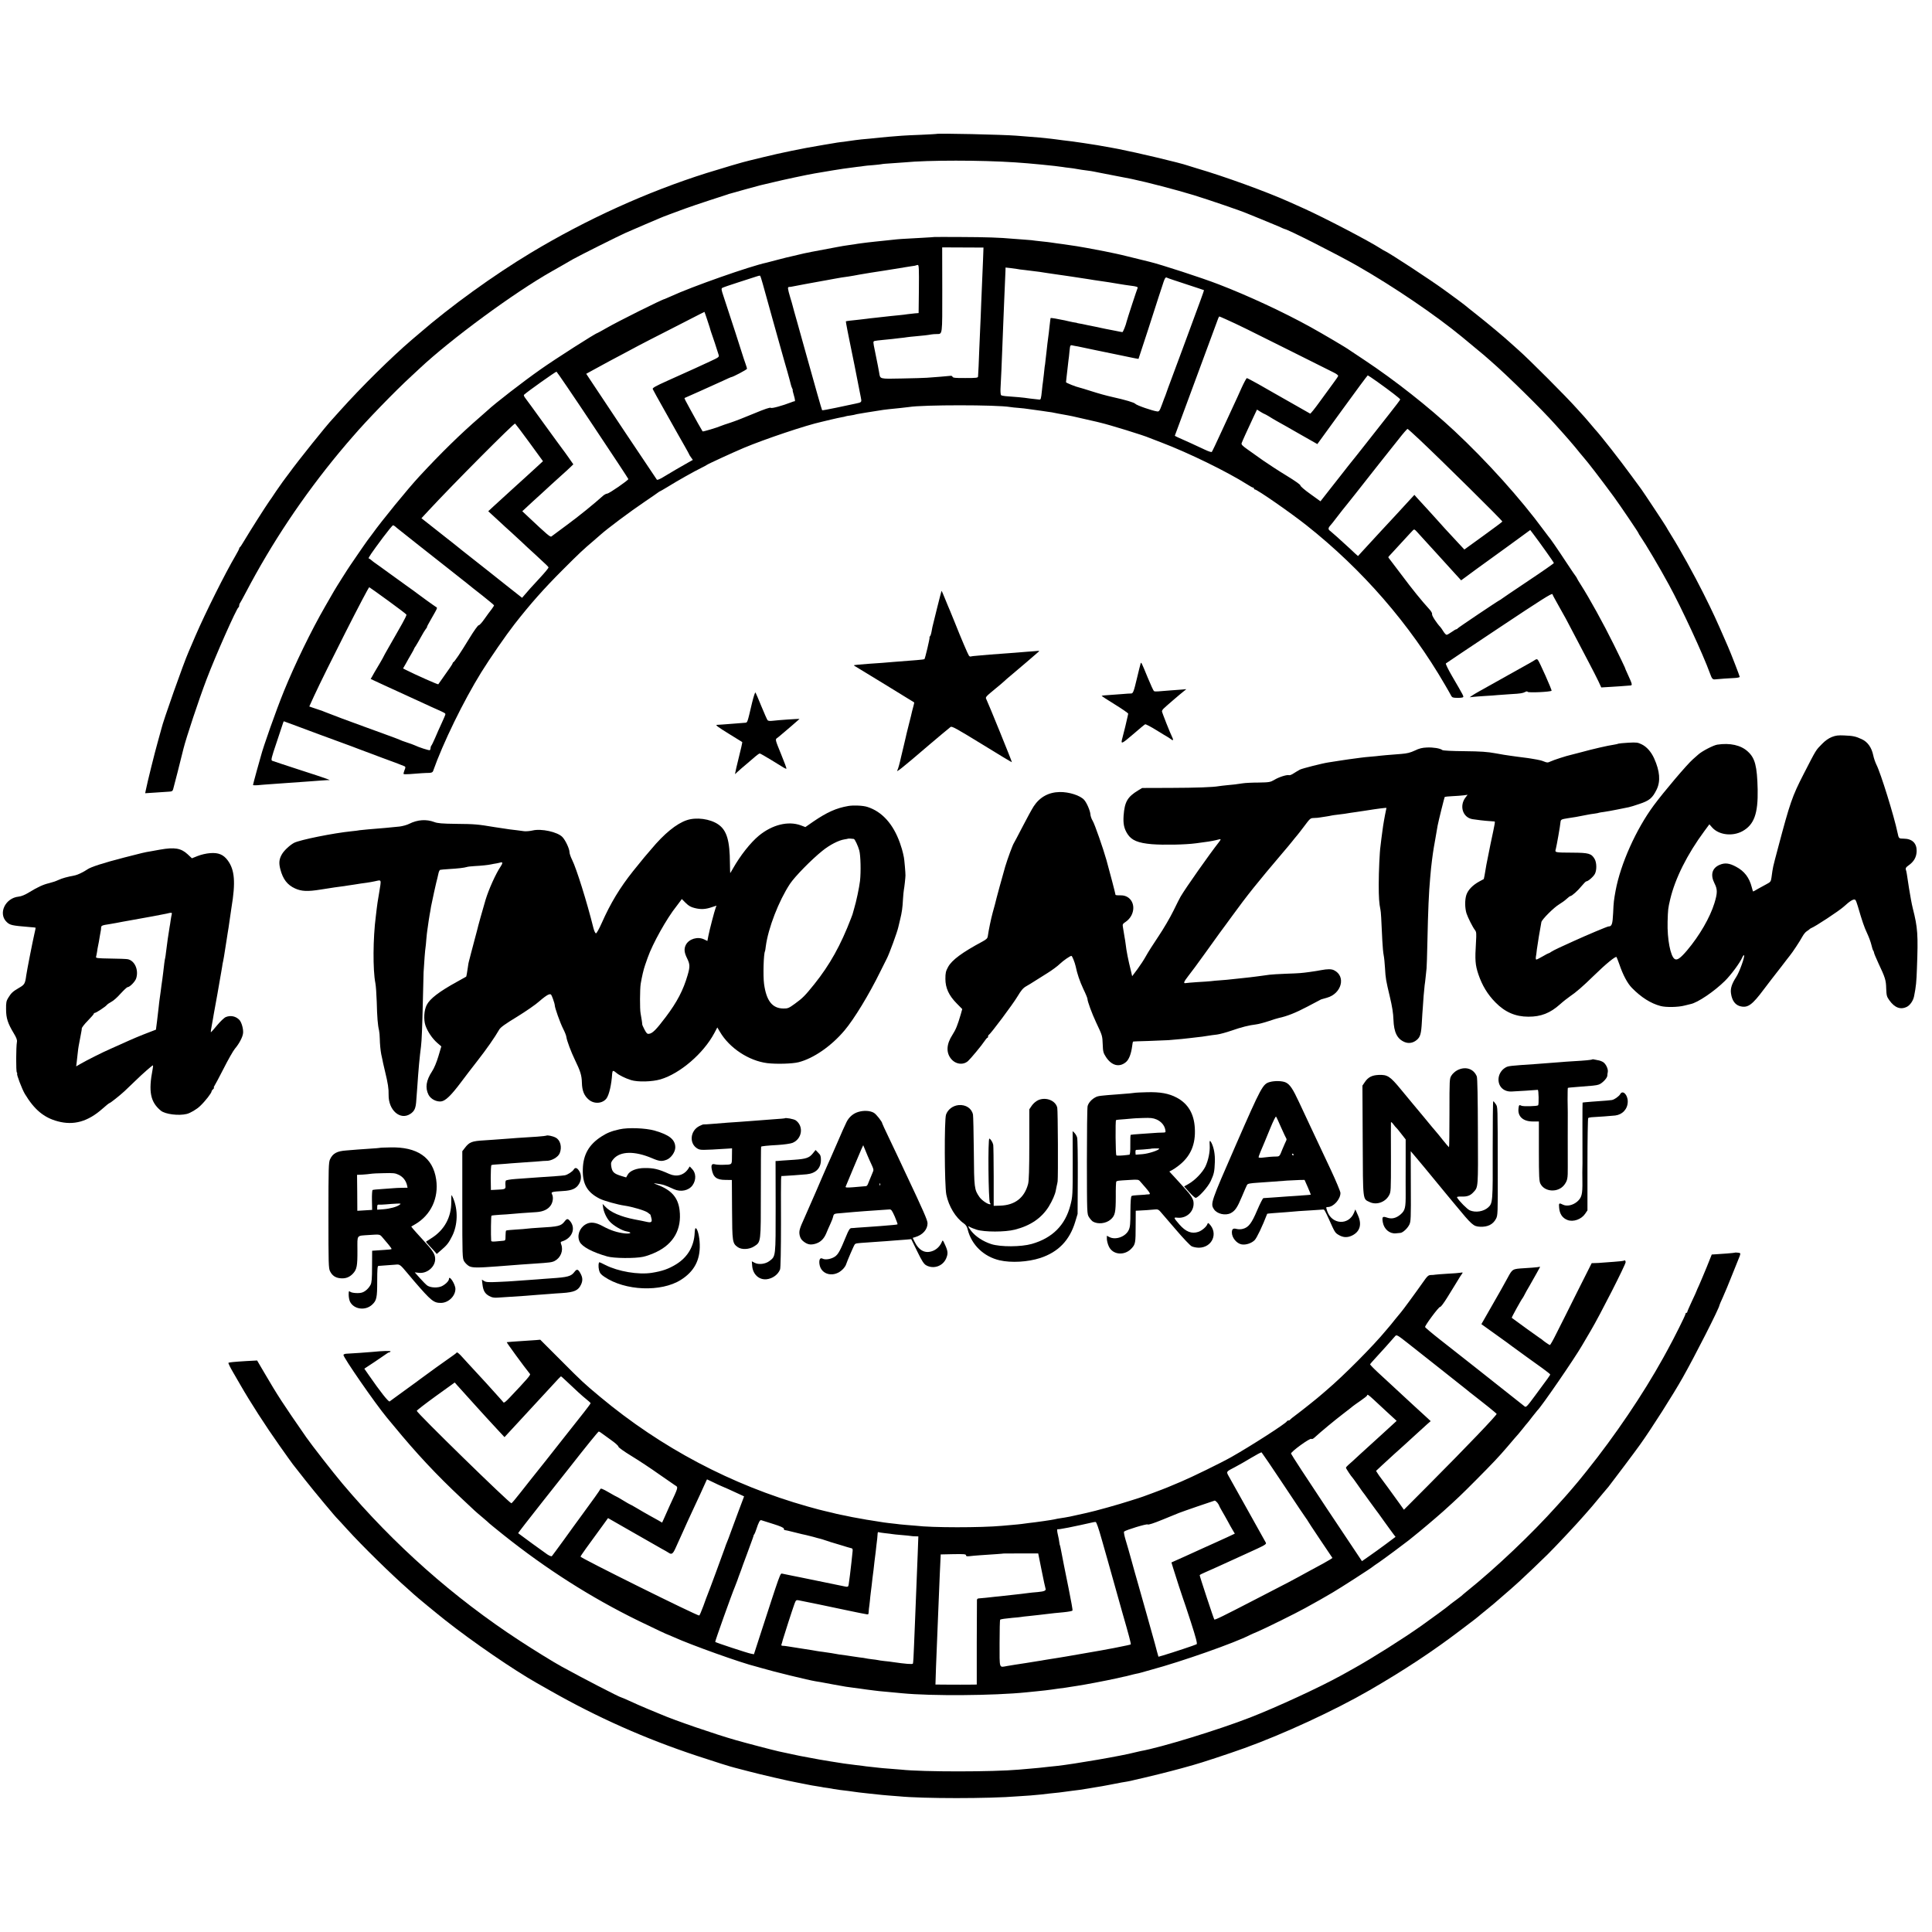
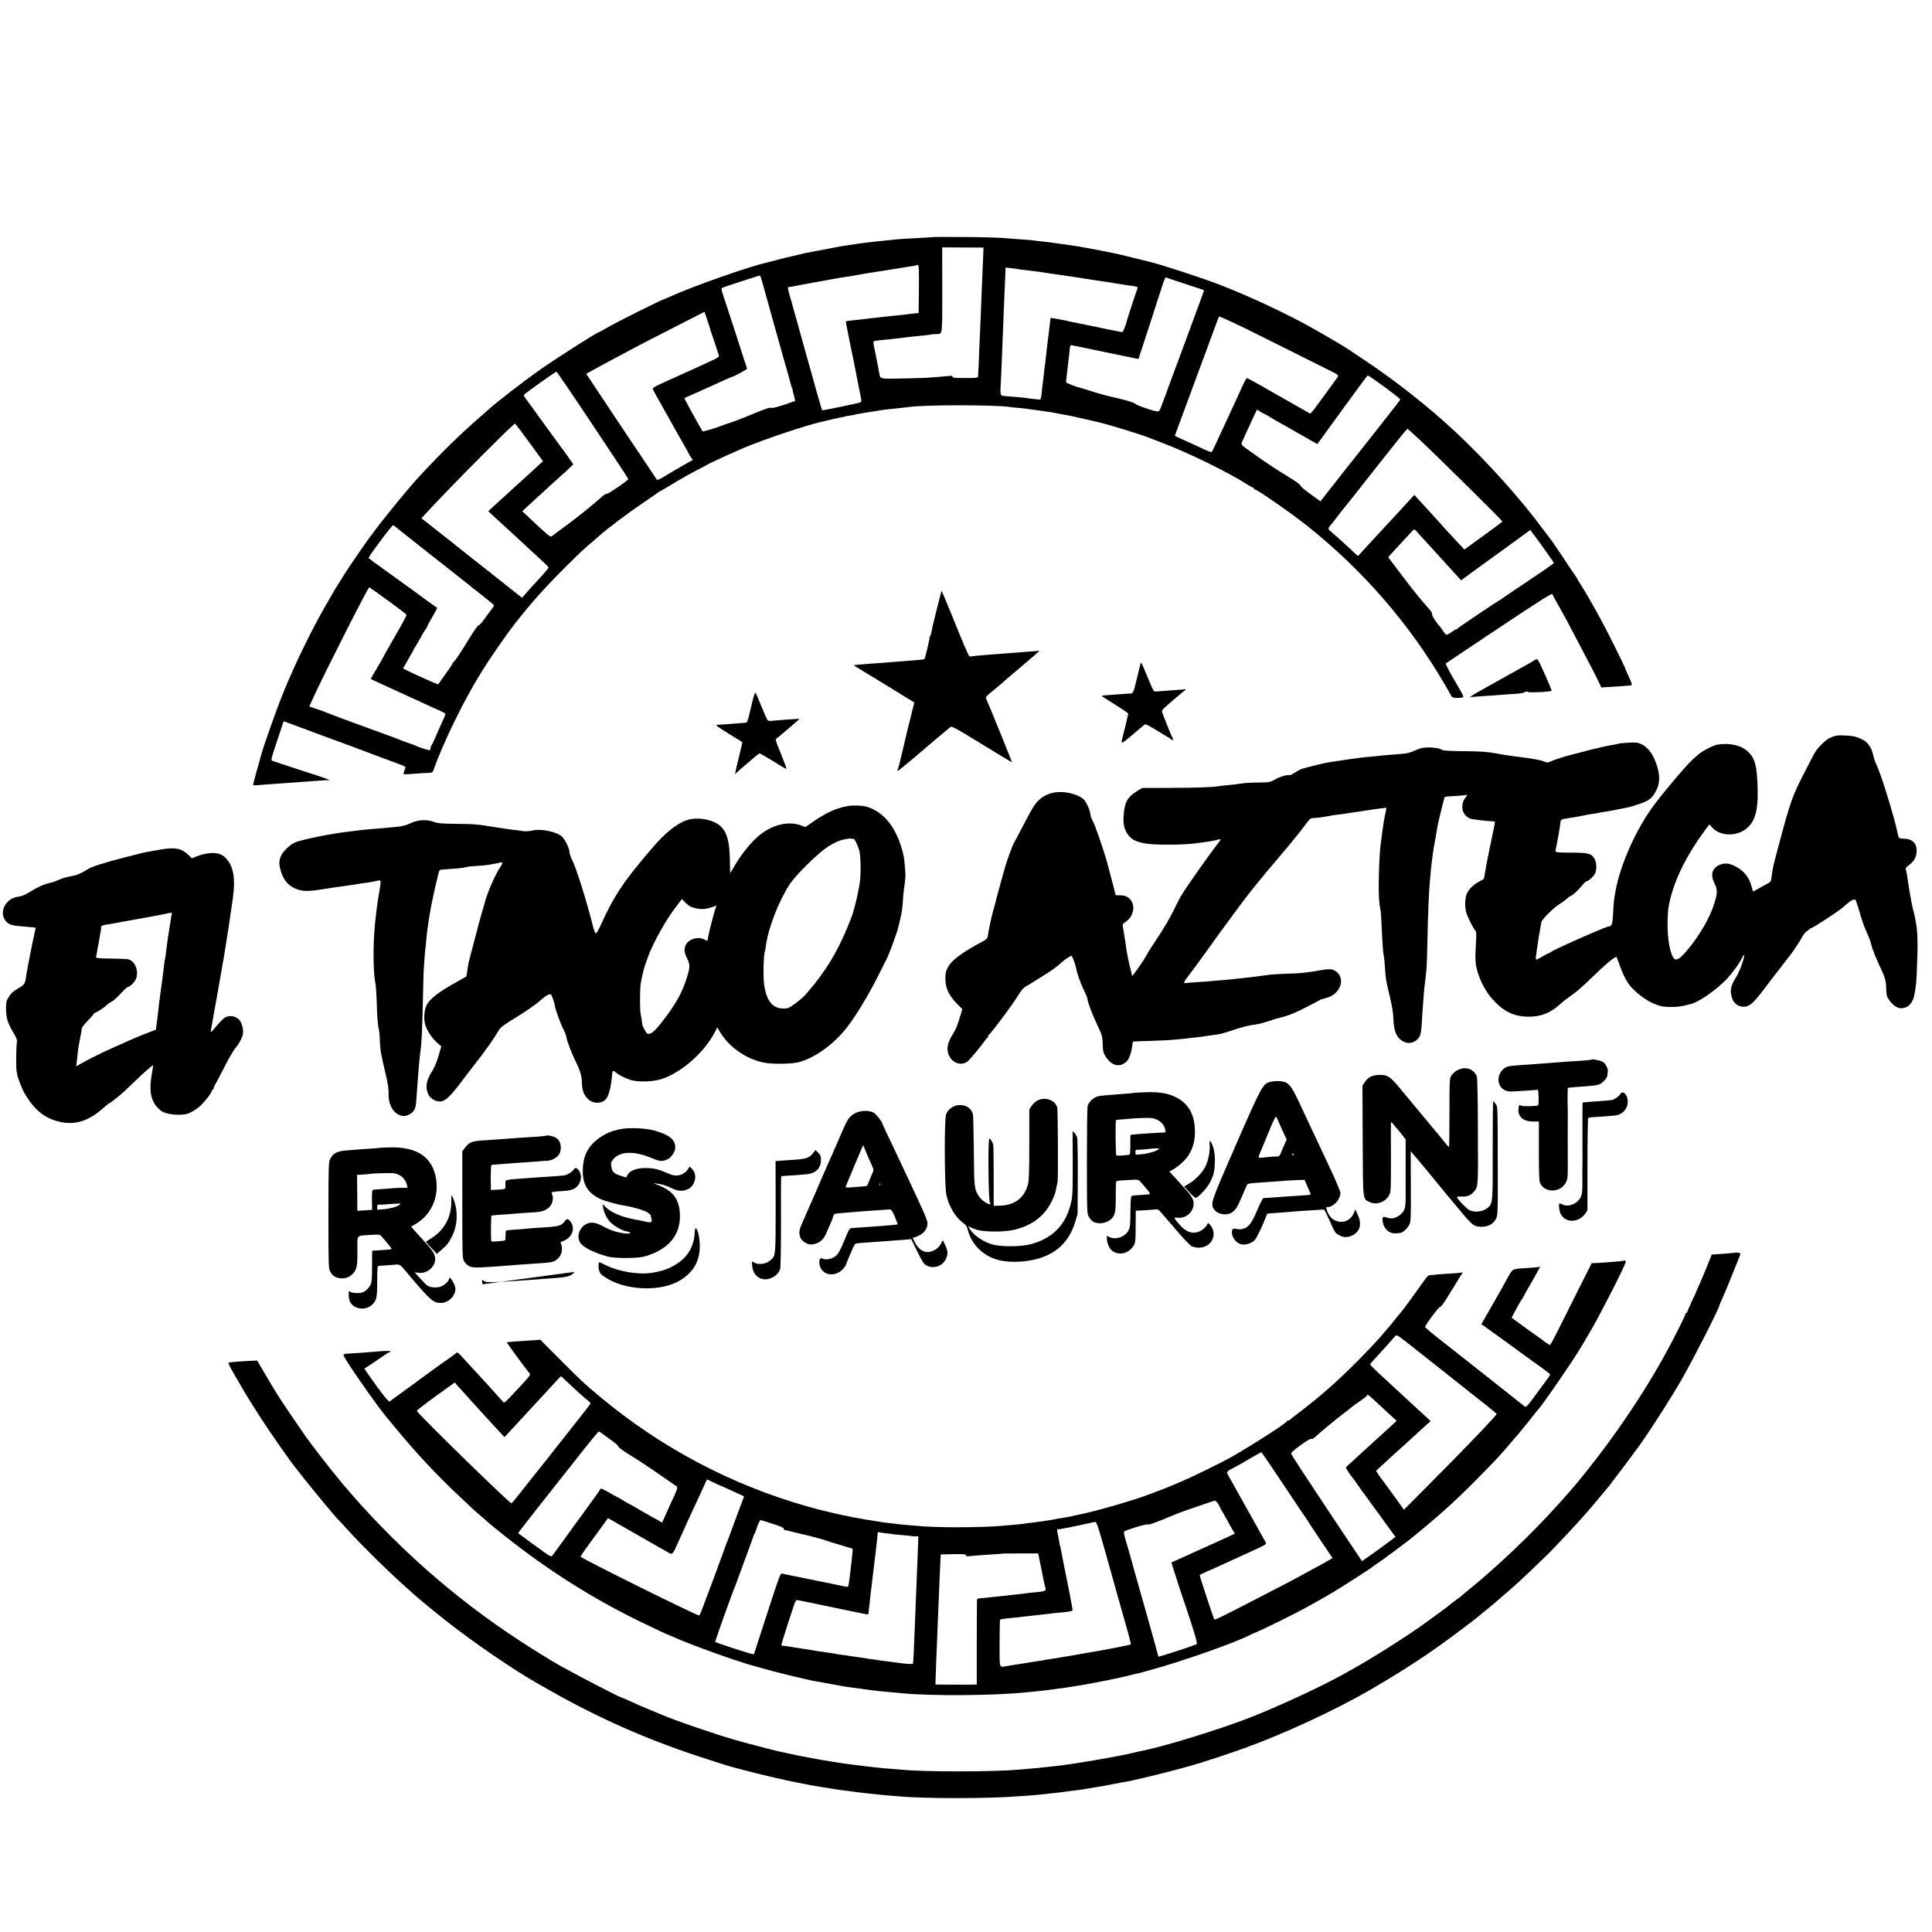
<svg xmlns="http://www.w3.org/2000/svg" version="1.0" width="2100pt" height="2100pt" viewBox="0 0 2100 2100" preserveAspectRatio="xMidYMid meet">
  <g transform="translate(0,2100) scale(0.1,-0.1)" fill="#000000" stroke="none">
-     <path d="M10177 19544 c-1 -1 -74 -5 -162 -9 -88 -3 -182 -8 -210 -10 -118 -9 -202 -16 -235 -20 -47 -5 -180 -19 -205 -20 -21 -2 -110 -13 -160 -21 -16 -3 -48 -7 -70 -9 -22 -3 -51 -7 -65 -10 -14 -2 -41 -7 -60 -10 -19 -3 -46 -7 -60 -10 -14 -3 -40 -7 -57 -10 -145 -23 -427 -81 -583 -120 -80 -20 -154 -38 -164 -40 -60 -13 -293 -82 -466 -136 -646 -204 -1307 -504 -1910 -867 -407 -245 -871 -580 -1216 -879 -12 -10 -48 -40 -80 -68 -224 -192 -548 -512 -779 -770 -38 -43 -75 -83 -80 -89 -62 -64 -377 -457 -470 -586 -22 -30 -42 -57 -45 -60 -3 -3 -15 -20 -28 -38 -64 -91 -88 -125 -97 -140 -5 -9 -26 -39 -46 -67 -47 -67 -215 -332 -270 -425 -24 -41 -47 -76 -51 -78 -5 -2 -8 -8 -8 -14 0 -5 -18 -40 -39 -76 -113 -192 -328 -622 -436 -872 -36 -85 -70 -164 -75 -175 -53 -119 -281 -764 -295 -834 -2 -9 -20 -74 -40 -145 -33 -116 -113 -438 -130 -524 l-7 -34 108 7 c60 4 127 9 149 10 33 1 41 6 47 26 6 18 86 332 112 440 30 120 166 531 251 754 97 256 327 774 347 783 5 2 8 11 8 21 0 9 4 21 9 26 4 6 33 57 63 115 283 539 621 1046 1018 1525 41 50 77 92 80 95 3 3 32 37 65 75 150 175 456 491 640 660 22 20 60 56 85 79 341 320 1032 828 1440 1058 46 26 159 90 227 130 65 37 494 252 573 287 41 18 138 60 215 93 77 32 149 63 160 68 11 5 58 24 105 41 47 17 121 45 165 61 44 16 163 57 265 90 102 33 192 62 200 65 8 4 20 7 25 8 6 2 78 22 160 45 83 23 157 43 165 45 8 2 71 17 140 33 105 26 387 86 455 97 150 26 281 47 310 51 17 2 44 6 60 8 17 3 57 8 90 12 33 3 68 8 78 10 10 2 53 6 95 9 42 4 84 8 92 10 8 3 58 7 110 10 52 3 115 8 140 10 260 25 831 25 1205 0 147 -9 449 -39 515 -50 14 -3 48 -7 75 -10 28 -3 61 -8 75 -11 39 -7 71 -12 120 -18 25 -3 56 -8 70 -11 14 -3 39 -8 55 -11 29 -5 323 -62 355 -69 167 -35 485 -118 675 -176 166 -51 527 -175 580 -199 11 -5 79 -32 150 -61 72 -29 158 -65 193 -80 34 -16 64 -29 67 -29 27 0 578 -279 784 -397 402 -230 854 -537 1146 -778 119 -98 230 -190 235 -195 3 -3 39 -34 80 -70 178 -155 550 -521 695 -684 44 -50 87 -97 95 -106 8 -9 34 -38 57 -65 23 -28 52 -61 64 -75 11 -14 35 -42 52 -64 18 -21 37 -43 42 -50 45 -51 176 -221 327 -426 62 -85 268 -388 268 -396 0 -3 8 -17 19 -32 64 -94 206 -334 311 -527 139 -255 371 -756 445 -960 24 -66 30 -73 63 -69 33 4 150 12 215 15 26 2 47 7 47 12 0 9 -96 257 -127 327 -8 19 -19 44 -24 55 -107 246 -138 314 -246 530 -98 196 -253 476 -342 618 -33 54 -61 100 -61 102 0 4 -257 392 -270 408 -6 7 -54 73 -108 147 -124 170 -336 441 -397 506 -5 6 -30 35 -54 64 -25 29 -50 58 -55 64 -6 6 -49 54 -96 106 -105 118 -506 520 -619 620 -46 41 -89 80 -95 85 -46 44 -252 216 -355 297 -69 55 -135 107 -146 117 -23 18 -67 51 -210 155 -156 114 -591 399 -654 429 -9 4 -28 15 -43 25 -125 81 -609 334 -833 435 -55 25 -126 57 -158 71 -244 110 -712 280 -1007 366 -41 12 -86 26 -100 31 -81 29 -555 141 -755 180 -27 5 -61 11 -75 14 -70 14 -234 41 -300 50 -25 3 -56 8 -70 10 -26 4 -66 10 -155 20 -27 4 -61 8 -75 10 -23 4 -75 9 -180 20 -25 2 -81 7 -125 10 -44 4 -100 8 -125 10 -148 12 -862 28 -873 19z" />
    <path d="M10157 18424 c-1 -1 -63 -5 -137 -9 -224 -12 -253 -14 -305 -20 -27 -3 -70 -7 -95 -10 -25 -3 -72 -7 -105 -11 -33 -3 -73 -8 -90 -10 -16 -2 -48 -6 -70 -9 -22 -3 -51 -7 -65 -10 -14 -2 -45 -7 -70 -10 -25 -3 -79 -12 -120 -20 -239 -44 -362 -68 -415 -82 -33 -8 -71 -17 -85 -20 -14 -2 -76 -18 -138 -34 -62 -17 -120 -32 -130 -34 -176 -37 -814 -261 -1040 -366 -35 -16 -65 -29 -67 -29 -20 0 -512 -245 -639 -319 -49 -28 -91 -51 -93 -51 -16 0 -461 -284 -619 -396 -188 -132 -494 -369 -574 -444 -9 -8 -47 -42 -85 -75 -204 -176 -424 -391 -658 -644 -125 -135 -410 -484 -512 -627 -11 -15 -34 -46 -51 -68 -16 -23 -64 -90 -105 -151 -40 -60 -77 -114 -82 -120 -17 -23 -153 -238 -177 -280 -9 -16 -52 -91 -95 -165 -153 -265 -330 -630 -450 -925 -83 -204 -225 -605 -250 -705 -3 -8 -22 -80 -45 -160 -22 -80 -40 -148 -40 -152 0 -4 21 -5 48 -3 26 3 81 7 122 10 41 3 104 7 140 10 113 8 213 15 295 21 44 3 98 7 120 9 22 2 56 4 75 5 l35 1 -35 14 c-19 8 -156 53 -305 101 -148 48 -277 91 -287 95 -14 8 -9 30 49 201 35 106 67 201 70 211 3 9 7 17 8 17 2 0 70 -25 152 -56 186 -70 206 -77 443 -164 107 -39 204 -75 215 -80 11 -5 126 -48 256 -96 130 -47 242 -90 248 -94 10 -5 9 -16 -3 -43 -8 -20 -12 -39 -8 -41 4 -2 34 -2 66 0 99 8 169 13 209 13 26 1 39 6 44 19 108 306 331 763 525 1076 93 150 268 403 360 521 176 225 321 388 523 590 186 186 220 218 340 320 32 28 63 55 69 60 74 67 324 254 487 364 74 50 139 95 146 101 7 5 14 10 17 10 2 0 40 22 83 48 102 64 293 171 365 206 31 15 58 30 61 33 10 9 273 130 400 184 226 95 681 248 847 284 8 2 53 13 100 24 47 11 100 23 119 26 19 3 37 7 40 9 3 2 28 7 55 10 27 4 52 9 55 11 3 1 24 6 46 9 22 4 51 9 65 11 14 2 57 9 95 15 39 6 81 13 95 15 28 4 83 10 185 20 39 4 81 9 95 11 153 25 952 25 1100 0 14 -3 57 -7 95 -10 39 -3 79 -8 90 -10 11 -2 47 -7 80 -11 32 -4 68 -9 80 -11 11 -2 38 -6 60 -9 37 -4 50 -7 115 -20 14 -2 39 -7 55 -10 17 -3 41 -7 55 -10 14 -3 36 -7 50 -10 25 -5 230 -52 263 -60 9 -3 26 -7 36 -9 93 -21 477 -139 536 -166 11 -5 70 -27 130 -50 294 -112 712 -316 933 -456 29 -19 57 -34 62 -34 6 0 10 -4 10 -10 0 -5 4 -10 10 -10 24 0 387 -252 560 -389 609 -482 1123 -1074 1507 -1736 32 -55 63 -109 68 -120 9 -16 21 -20 63 -20 29 -1 57 2 63 6 12 7 10 11 -119 232 -41 71 -71 132 -66 136 5 5 266 179 581 389 458 305 572 377 577 364 3 -9 16 -35 29 -57 13 -22 40 -71 60 -108 21 -37 46 -82 56 -100 10 -18 55 -104 101 -192 47 -88 115 -218 152 -290 38 -71 83 -161 101 -198 l32 -69 115 7 c63 4 129 8 145 10 17 1 40 3 53 4 28 1 26 10 -24 119 -19 41 -34 76 -34 80 0 3 -54 114 -119 246 -114 231 -264 502 -357 648 -24 37 -44 71 -44 74 0 2 -5 10 -10 17 -6 7 -53 75 -104 153 -89 136 -184 274 -196 284 -3 3 -25 32 -49 65 -254 346 -621 753 -972 1081 -282 263 -650 553 -979 771 -85 56 -159 106 -165 110 -25 20 -293 178 -420 248 -291 161 -675 340 -1000 465 -178 69 -632 217 -755 246 -8 2 -87 21 -175 43 -88 22 -171 42 -185 44 -14 3 -70 14 -125 26 -55 11 -140 27 -190 36 -49 8 -99 17 -110 19 -22 4 -105 16 -148 22 -35 4 -104 14 -137 19 -14 2 -52 7 -85 10 -33 3 -70 7 -82 9 -12 3 -62 8 -110 11 -48 4 -108 8 -133 10 -140 13 -297 18 -558 19 -161 1 -294 1 -295 0z m528 -252 c-6 -141 -9 -219 -20 -477 -3 -82 -7 -193 -10 -245 -2 -52 -7 -167 -11 -255 -5 -141 -9 -230 -13 -287 -1 -15 -16 -17 -136 -17 -108 -1 -137 2 -141 13 -3 8 -13 13 -22 11 -9 -1 -60 -6 -112 -10 -52 -4 -117 -9 -145 -11 -27 -2 -150 -6 -273 -8 -247 -5 -234 -8 -246 64 -5 31 -15 83 -47 240 -20 96 -20 98 -2 104 10 2 50 8 88 11 39 4 84 8 100 10 17 2 55 6 85 10 30 3 66 7 80 10 14 2 57 7 95 10 71 6 133 13 170 20 11 2 36 4 55 4 66 2 62 -26 62 480 l-1 462 225 -1 224 -1 -5 -137z m-697 -314 l-3 -261 -40 -3 c-22 -2 -58 -6 -80 -9 -22 -4 -62 -8 -90 -11 -27 -2 -68 -6 -90 -9 -41 -5 -74 -9 -180 -20 -33 -3 -71 -8 -85 -10 -14 -2 -52 -6 -85 -10 -82 -8 -139 -15 -141 -18 -1 -1 7 -45 17 -97 11 -52 21 -104 23 -115 2 -11 27 -132 55 -270 27 -137 52 -263 55 -280 4 -16 9 -43 12 -60 12 -58 12 -58 -56 -72 -36 -7 -131 -27 -212 -45 -82 -17 -150 -30 -152 -27 -4 4 -84 287 -175 614 -27 99 -71 254 -96 344 -26 90 -48 171 -50 180 -2 9 -13 48 -25 86 -30 103 -31 115 -12 116 9 0 24 2 32 4 32 7 222 42 328 61 12 2 32 6 45 8 12 2 51 9 87 16 71 13 83 15 150 24 25 4 81 13 125 22 44 8 98 17 120 20 22 3 92 14 155 24 63 11 133 22 155 25 22 3 49 7 60 10 11 2 43 7 70 11 28 3 52 8 54 10 2 2 10 4 18 4 11 0 13 -47 11 -262z m1069 218 c11 -3 44 -7 74 -10 70 -8 126 -15 169 -21 19 -3 51 -8 70 -11 19 -2 53 -8 75 -11 22 -4 47 -7 55 -8 8 -1 40 -5 70 -10 30 -4 64 -9 75 -11 21 -3 156 -23 190 -29 11 -1 36 -6 55 -9 19 -3 53 -8 75 -11 39 -5 134 -20 185 -29 46 -8 105 -17 145 -22 54 -6 76 -14 71 -23 -5 -7 -116 -346 -120 -366 -8 -38 -39 -115 -46 -115 -5 0 -40 7 -79 15 -39 8 -85 17 -103 20 -18 3 -40 8 -48 10 -8 2 -26 6 -40 9 -14 2 -61 12 -105 21 -44 10 -89 19 -100 20 -11 2 -20 4 -20 5 0 1 -9 3 -20 4 -11 1 -42 8 -70 14 -27 7 -61 14 -75 16 -14 3 -46 9 -72 14 -27 5 -49 7 -49 3 -2 -9 -5 -38 -13 -106 -3 -33 -8 -71 -10 -85 -2 -14 -7 -52 -11 -85 -4 -33 -8 -73 -10 -90 -2 -16 -7 -55 -10 -86 -3 -31 -7 -66 -10 -77 -2 -12 -6 -49 -9 -84 -4 -35 -8 -72 -10 -83 -2 -11 -7 -49 -10 -85 -11 -102 -12 -105 -32 -103 -62 6 -142 16 -157 19 -17 3 -77 8 -208 18 -20 2 -41 6 -47 10 -5 3 -8 33 -7 68 2 35 6 126 10 203 3 77 7 190 10 250 3 61 7 175 10 255 3 80 8 201 11 270 7 167 11 257 13 303 l1 39 54 -6 c29 -4 62 -8 73 -10z m-2767 -158 c12 -46 40 -146 62 -223 22 -77 41 -147 43 -155 10 -35 46 -165 84 -300 23 -80 43 -152 45 -160 2 -8 18 -64 36 -125 17 -60 33 -121 36 -134 3 -13 9 -32 15 -43 5 -10 8 -18 5 -18 -2 0 4 -27 14 -60 10 -33 14 -61 9 -61 -12 -2 -21 -4 -39 -12 -96 -37 -212 -69 -221 -60 -7 7 -65 -12 -182 -61 -95 -40 -210 -85 -257 -100 -47 -15 -94 -31 -105 -36 -40 -18 -195 -64 -198 -59 -4 4 -86 150 -139 248 -48 86 -60 112 -57 115 2 1 78 35 169 75 91 41 203 91 248 112 46 22 86 39 87 39 19 0 175 83 175 92 -1 7 -8 31 -16 53 -8 22 -16 47 -19 55 -6 24 -166 516 -222 684 -22 65 -24 79 -12 87 8 5 86 32 174 60 88 28 176 56 195 63 19 7 38 11 41 10 4 -2 17 -41 29 -86z m4605 -8 c105 -34 191 -63 192 -64 2 -2 -52 -150 -147 -406 -15 -41 -53 -142 -83 -225 -31 -82 -83 -224 -117 -315 -34 -91 -63 -169 -64 -175 -2 -5 -6 -17 -9 -25 -4 -8 -20 -51 -36 -95 -26 -71 -32 -80 -53 -77 -50 6 -224 66 -238 83 -12 14 -106 42 -250 74 -67 15 -150 38 -234 65 -55 18 -107 33 -115 35 -46 10 -156 54 -154 61 0 5 4 34 7 64 9 80 16 141 20 175 3 17 8 61 11 98 7 67 8 68 34 62 14 -3 38 -8 54 -10 15 -3 103 -21 195 -41 92 -19 212 -44 267 -55 55 -11 109 -22 120 -25 11 -2 34 -6 50 -10 l30 -5 104 317 c57 175 104 323 106 329 1 5 5 17 8 25 3 8 18 53 33 100 36 114 41 122 62 110 9 -5 103 -36 207 -70z m-5205 -395 c18 -53 33 -101 34 -108 2 -7 6 -19 9 -27 7 -17 65 -191 77 -233 9 -28 8 -29 -98 -78 -153 -71 -102 -48 -460 -209 -127 -57 -162 -77 -157 -89 3 -8 58 -108 122 -221 64 -113 130 -230 146 -260 17 -30 52 -93 79 -139 26 -46 48 -86 48 -88 0 -3 9 -18 20 -33 l21 -29 -43 -24 c-24 -14 -86 -49 -138 -79 -52 -30 -119 -70 -148 -88 -30 -18 -57 -29 -62 -24 -7 8 -648 968 -731 1095 l-37 56 71 39 c163 89 218 119 327 176 63 34 142 76 176 94 33 18 184 95 335 172 151 77 297 152 324 166 28 14 51 26 52 26 1 0 16 -43 33 -95z m5632 16 c132 -59 256 -120 683 -334 242 -121 464 -232 492 -246 31 -15 51 -31 48 -38 -2 -7 -28 -45 -58 -85 -30 -40 -95 -130 -146 -200 -51 -71 -96 -126 -100 -124 -3 2 -85 48 -181 103 -96 55 -195 111 -220 125 -25 14 -97 55 -161 92 -65 36 -121 66 -126 66 -5 0 -31 -48 -58 -107 -26 -60 -63 -139 -81 -178 -18 -38 -78 -169 -134 -290 -55 -121 -104 -223 -108 -227 -5 -5 -37 6 -73 23 -35 17 -109 51 -164 76 -141 62 -165 74 -165 77 0 1 32 88 71 192 39 104 92 248 118 319 57 155 270 730 282 763 5 12 10 22 13 22 2 0 33 -13 68 -29z m-6879 -1151 c213 -319 387 -583 387 -587 -1 -14 -208 -157 -229 -158 -12 -1 -31 -11 -44 -22 -104 -93 -265 -224 -396 -320 -86 -64 -161 -120 -167 -124 -12 -10 -47 20 -253 214 l-64 60 55 51 c30 28 99 92 154 141 54 50 105 97 114 105 9 8 51 47 94 85 44 39 92 83 108 99 l30 29 -53 76 c-30 42 -59 83 -66 91 -7 8 -95 130 -197 270 -101 140 -194 268 -206 283 -13 16 -19 32 -14 36 40 37 342 251 353 251 4 0 182 -261 394 -580z m8531 468 c136 -97 245 -181 246 -190 0 -4 -54 -76 -121 -160 -66 -84 -184 -234 -262 -333 -78 -99 -146 -185 -152 -191 -5 -6 -21 -26 -35 -44 -14 -19 -35 -45 -46 -59 -12 -14 -73 -92 -136 -173 l-115 -147 -111 80 c-62 44 -109 85 -107 92 3 7 -59 51 -151 107 -86 52 -200 127 -255 165 -54 39 -130 92 -169 120 -54 38 -69 53 -64 68 6 18 59 136 131 289 l36 76 38 -24 c21 -13 41 -24 44 -24 3 0 22 -11 43 -23 20 -13 62 -38 92 -55 30 -16 141 -79 247 -140 l192 -109 271 373 c149 206 274 374 277 374 3 0 51 -32 107 -72z m-9219 -659 l147 -202 -64 -59 c-35 -32 -93 -85 -129 -118 -36 -32 -79 -71 -96 -87 -17 -15 -68 -62 -113 -103 -45 -41 -108 -98 -138 -126 l-55 -51 48 -44 c27 -24 66 -60 87 -80 21 -20 73 -68 116 -106 42 -39 95 -88 118 -109 22 -22 83 -78 135 -125 142 -131 148 -137 151 -147 2 -5 -40 -56 -93 -113 -90 -97 -131 -142 -176 -196 l-18 -21 -170 134 c-93 74 -177 140 -185 147 -8 7 -89 71 -180 142 -91 71 -167 132 -170 135 -3 3 -25 21 -50 40 -25 19 -52 40 -60 47 -8 7 -74 59 -147 116 l-132 104 77 83 c266 287 929 953 941 946 5 -4 76 -97 156 -207z m9675 32 c243 -229 900 -878 900 -890 0 -3 -93 -73 -207 -155 l-206 -149 -56 60 c-95 101 -236 255 -241 263 -3 4 -46 52 -96 106 -50 55 -105 114 -121 132 l-29 33 -49 -53 c-68 -75 -238 -259 -316 -342 -114 -123 -166 -180 -208 -226 l-40 -44 -33 29 c-17 17 -41 39 -53 50 -105 97 -197 179 -214 192 -26 17 -26 33 -3 59 10 10 40 48 67 84 27 36 57 74 66 85 10 11 72 90 140 175 67 85 151 191 185 235 35 44 67 85 71 90 53 68 119 151 123 155 3 3 45 56 94 118 48 62 92 112 96 110 5 -2 63 -54 130 -117z m-11135 -943 c7 -7 28 -24 46 -38 18 -14 114 -90 213 -169 100 -79 248 -196 330 -260 82 -64 168 -132 191 -151 23 -19 99 -80 169 -134 69 -55 126 -102 126 -106 0 -4 -12 -23 -27 -43 -16 -19 -50 -67 -78 -106 -27 -39 -55 -69 -61 -67 -7 3 -52 -60 -105 -147 -95 -156 -158 -249 -171 -255 -5 -2 -8 -8 -8 -12 0 -7 -29 -49 -156 -228 -3 -5 -249 104 -351 156 l-32 16 31 54 c16 30 43 77 59 104 16 27 29 51 29 54 0 3 8 18 19 32 10 15 35 59 56 97 21 39 45 78 54 89 9 10 14 19 12 20 -3 0 15 35 39 76 82 144 77 131 57 144 -20 12 -183 130 -207 149 -8 7 -51 38 -95 69 -44 32 -136 98 -205 148 -69 50 -136 99 -150 108 -14 9 -34 25 -44 34 -11 10 -24 18 -28 18 -11 0 32 63 155 228 54 72 103 132 109 132 5 0 15 -6 23 -12z m11209 -171 c39 -43 87 -95 106 -116 47 -52 111 -121 198 -218 l74 -81 56 41 c96 71 112 83 266 194 81 59 158 115 170 123 11 8 74 54 140 102 l119 87 35 -46 c72 -95 222 -306 222 -313 0 -4 -127 -93 -282 -196 -156 -104 -285 -192 -288 -195 -3 -3 -10 -8 -15 -10 -20 -8 -460 -304 -463 -311 -2 -5 -8 -8 -13 -8 -5 0 -28 -13 -51 -30 -22 -16 -47 -30 -54 -30 -7 0 -22 16 -34 35 -12 20 -27 41 -33 48 -42 44 -96 128 -91 141 3 9 -8 30 -29 53 -83 91 -187 219 -298 368 -66 88 -127 168 -135 178 -8 9 -14 19 -14 21 0 2 17 21 38 43 20 22 78 84 127 138 50 54 96 105 104 112 12 12 18 10 44 -19 16 -18 62 -68 101 -111z m-11284 -637 c107 -78 197 -146 198 -151 2 -6 -19 -49 -46 -97 -28 -48 -61 -107 -75 -132 -14 -25 -48 -85 -76 -133 -28 -49 -51 -90 -51 -92 0 -4 -68 -121 -101 -175 -5 -8 -16 -27 -24 -43 l-16 -27 88 -41 c48 -23 138 -63 198 -91 128 -58 180 -82 290 -133 44 -21 109 -50 145 -66 85 -38 92 -42 91 -54 0 -5 -18 -48 -40 -95 -22 -47 -54 -119 -71 -160 -18 -41 -36 -79 -41 -84 -5 -6 -9 -18 -9 -27 0 -10 -4 -20 -8 -23 -8 -5 -120 31 -167 54 -11 5 -48 19 -83 30 -35 11 -71 25 -80 30 -9 5 -80 31 -157 59 -77 28 -178 65 -225 82 -47 17 -157 58 -245 90 -88 33 -169 64 -180 69 -11 5 -40 16 -65 24 -25 8 -59 20 -77 26 l-31 11 51 112 c127 275 590 1188 601 1184 6 -3 99 -69 206 -147z" />
    <path d="M10185 14388 c-26 -106 -48 -197 -50 -203 -1 -5 -6 -29 -10 -53 -4 -23 -12 -45 -16 -48 -5 -3 -7 -9 -5 -13 4 -7 -48 -228 -56 -236 -4 -4 -106 -13 -338 -30 -41 -4 -95 -8 -120 -10 -25 -1 -90 -6 -145 -10 -55 -4 -109 -9 -120 -10 -11 -1 -27 -3 -35 -4 -11 -1 -10 -5 5 -13 15 -8 631 -385 642 -393 1 0 -2 -18 -8 -39 -6 -21 -13 -47 -15 -57 -9 -40 -13 -57 -34 -139 -12 -47 -23 -92 -25 -100 -1 -8 -15 -64 -29 -125 -15 -60 -28 -119 -31 -130 -15 -70 -33 -133 -39 -143 -25 -40 35 7 344 272 68 58 217 183 232 194 14 11 61 -15 340 -186 177 -110 325 -198 327 -197 3 4 -261 653 -279 687 -11 20 -4 27 104 116 39 31 79 66 91 77 11 11 43 39 70 61 80 67 289 245 303 259 11 10 10 12 -10 10 -12 -1 -63 -6 -113 -9 -49 -4 -110 -9 -135 -11 -25 -2 -85 -7 -135 -10 -49 -4 -110 -8 -135 -10 -25 -2 -81 -7 -125 -11 -44 -3 -83 -8 -86 -10 -4 -2 -11 2 -17 9 -10 13 -86 190 -154 362 -22 55 -46 114 -53 130 -8 17 -30 71 -50 120 -20 50 -38 91 -40 93 -1 2 -24 -84 -50 -190z" />
    <path d="M16685 13827 c-11 -8 -45 -27 -75 -44 -30 -17 -73 -40 -95 -53 -22 -12 -78 -44 -125 -70 -47 -26 -103 -58 -125 -70 -74 -42 -130 -73 -186 -104 -31 -17 -67 -39 -80 -48 l-24 -17 35 4 c19 2 78 7 131 10 53 3 116 7 140 10 24 2 87 7 140 10 110 6 130 10 158 24 13 7 22 8 26 1 7 -12 248 -1 260 12 6 6 -133 318 -149 335 -9 10 -16 10 -31 0z" />
    <path d="M12397 13784 c-3 -10 -20 -77 -37 -149 -37 -156 -44 -174 -67 -173 -10 0 -52 -2 -93 -6 -41 -3 -108 -8 -149 -11 -41 -2 -75 -6 -77 -8 -2 -2 63 -44 144 -94 81 -50 146 -95 145 -101 -1 -5 -4 -20 -7 -33 -6 -32 -43 -184 -56 -230 -20 -73 -12 -70 113 37 67 58 127 108 134 111 7 3 62 -26 123 -64 60 -37 119 -73 129 -78 10 -6 26 -17 35 -24 18 -15 22 -2 7 27 -20 38 -111 269 -111 280 0 7 8 21 18 30 17 18 174 153 222 191 l25 20 -45 -4 c-25 -2 -85 -6 -135 -10 -49 -4 -106 -8 -125 -10 -20 -2 -41 -1 -47 3 -6 4 -36 70 -68 147 -71 173 -71 174 -78 149z" />
    <path d="M8175 13363 c-53 -227 -50 -216 -76 -219 -13 -1 -64 -5 -114 -9 -49 -4 -108 -8 -130 -10 -22 -2 -51 -4 -64 -4 -18 -1 18 -27 125 -93 82 -50 150 -92 152 -94 2 -1 -15 -81 -44 -194 -19 -76 -26 -109 -30 -130 l-5 -25 27 25 c45 40 48 43 104 90 30 25 71 60 91 78 20 17 41 32 47 32 6 0 63 -33 127 -72 141 -88 158 -98 163 -93 3 2 -24 75 -59 160 -62 151 -63 157 -45 171 11 7 31 24 45 36 14 13 65 56 114 97 48 41 87 75 87 76 0 4 -231 -12 -296 -20 -27 -3 -45 -1 -51 7 -6 7 -36 76 -68 153 -31 77 -60 144 -64 148 -4 4 -20 -45 -36 -110z" />
    <path d="M19911 12989 c-35 -14 -72 -40 -105 -74 -71 -72 -61 -56 -202 -330 -124 -242 -147 -309 -276 -795 -63 -238 -55 -202 -73 -330 -6 -42 -11 -48 -53 -70 -26 -14 -69 -37 -95 -52 -26 -16 -49 -28 -51 -28 -2 0 -9 21 -15 46 -27 105 -80 175 -171 223 -74 40 -122 45 -180 20 -81 -35 -101 -109 -54 -201 33 -65 33 -104 -1 -215 -48 -156 -162 -353 -297 -513 -73 -86 -109 -111 -135 -94 -46 29 -82 217 -77 404 4 138 5 145 28 244 54 228 185 490 372 743 l54 73 30 -34 c72 -82 220 -100 329 -41 127 70 171 190 166 454 -6 254 -28 341 -108 413 -75 69 -194 95 -331 74 -43 -7 -165 -70 -206 -107 -19 -17 -46 -41 -60 -53 -61 -53 -315 -352 -425 -501 -192 -260 -360 -635 -414 -925 -19 -105 -22 -126 -27 -245 -6 -121 -14 -145 -50 -145 -13 0 -238 -95 -374 -157 -47 -22 -119 -55 -160 -73 -41 -19 -82 -40 -91 -47 -8 -7 -19 -13 -23 -13 -4 0 -35 -16 -67 -35 -33 -19 -64 -35 -70 -35 -5 0 -7 12 -5 28 3 15 8 52 11 82 6 48 36 232 49 297 6 30 139 162 196 195 25 15 60 40 78 57 18 17 37 31 41 31 16 0 83 60 122 109 23 28 46 51 51 51 20 0 78 51 94 82 21 41 20 121 -3 161 -35 60 -64 68 -240 69 -195 1 -194 1 -182 40 9 34 48 253 51 293 3 27 9 30 78 41 86 13 84 12 220 39 14 3 45 8 70 11 25 3 48 8 51 10 3 1 28 6 55 9 27 4 92 15 144 26 52 11 108 22 124 25 16 3 68 19 114 35 112 37 143 64 189 157 44 90 35 200 -27 338 -32 71 -80 126 -135 153 -43 21 -56 23 -146 18 -54 -3 -102 -8 -107 -10 -4 -3 -28 -8 -52 -12 -60 -8 -237 -49 -352 -81 -51 -14 -103 -27 -116 -30 -40 -8 -186 -55 -219 -71 -29 -14 -37 -14 -71 0 -21 9 -57 18 -78 21 -22 4 -51 8 -64 11 -14 3 -49 7 -78 11 -29 3 -61 7 -70 9 -9 1 -42 6 -72 10 -30 3 -104 16 -165 27 -87 16 -157 21 -337 23 -135 1 -232 6 -240 12 -24 19 -99 31 -168 28 -51 -2 -84 -10 -131 -33 -49 -23 -84 -32 -149 -37 -168 -13 -186 -15 -225 -19 -22 -3 -71 -8 -110 -11 -38 -3 -86 -8 -105 -11 -19 -3 -53 -7 -75 -10 -22 -2 -85 -12 -140 -20 -55 -9 -116 -18 -135 -21 -63 -9 -284 -65 -312 -79 -15 -8 -44 -26 -65 -39 -20 -14 -43 -23 -50 -21 -21 8 -107 -18 -159 -49 -46 -27 -56 -29 -174 -31 -69 0 -145 -4 -170 -8 -81 -12 -114 -16 -175 -21 -33 -3 -71 -8 -85 -10 -69 -12 -244 -18 -525 -19 l-310 -1 -45 -27 c-115 -70 -146 -124 -157 -273 -6 -91 5 -142 43 -201 44 -68 114 -97 264 -110 130 -10 362 -6 481 10 19 3 55 7 80 11 74 9 128 20 168 31 24 7 24 1 -1 -31 -100 -127 -360 -496 -415 -590 -7 -11 -42 -80 -78 -154 -36 -74 -110 -200 -164 -280 -54 -80 -115 -176 -135 -213 -20 -37 -62 -101 -93 -143 l-57 -76 -11 48 c-33 132 -51 224 -60 303 -3 25 -8 56 -11 70 -2 14 -7 39 -9 55 -3 17 -7 44 -10 61 -5 27 -1 33 32 55 22 14 48 43 61 69 54 106 -4 218 -113 218 -59 0 -62 1 -62 15 -1 11 -58 230 -96 367 -35 125 -129 394 -150 428 -13 20 -24 53 -25 72 -3 39 -40 125 -68 156 -43 48 -165 87 -266 85 -120 -2 -216 -55 -282 -155 -18 -28 -73 -127 -121 -221 -48 -93 -91 -174 -95 -180 -12 -17 -67 -165 -94 -255 -23 -78 -103 -370 -111 -409 -2 -9 -13 -50 -25 -91 -19 -70 -43 -186 -53 -255 -3 -24 -14 -35 -58 -59 -220 -118 -333 -201 -374 -277 -25 -46 -29 -65 -29 -129 0 -99 38 -181 123 -267 l60 -61 -15 -54 c-37 -126 -54 -167 -92 -227 -65 -100 -70 -191 -15 -259 49 -61 132 -72 185 -25 28 25 148 169 178 215 14 21 28 38 33 38 4 0 7 6 7 14 0 8 4 16 8 18 18 7 263 335 311 416 40 67 61 92 94 111 23 13 65 38 92 56 28 17 91 57 140 88 50 31 111 76 135 100 39 37 111 87 126 87 8 0 36 -70 45 -110 19 -90 44 -162 84 -249 25 -51 45 -100 45 -108 0 -27 48 -158 95 -258 68 -144 67 -142 71 -237 3 -79 6 -92 35 -137 62 -95 146 -116 218 -55 32 27 56 88 67 173 3 25 7 47 9 49 2 2 76 5 166 7 90 3 189 7 219 9 108 9 196 17 230 22 19 3 58 7 85 10 28 2 75 9 105 14 30 5 80 12 109 15 30 4 100 23 155 42 108 38 192 59 268 68 26 3 87 19 135 35 49 17 99 32 113 35 89 19 183 56 310 123 80 42 147 78 150 79 3 1 31 9 63 18 160 44 210 234 77 299 -28 14 -71 14 -140 1 -48 -9 -50 -9 -125 -20 -88 -12 -107 -14 -255 -19 -80 -3 -162 -8 -182 -11 -21 -3 -57 -8 -80 -11 -24 -3 -54 -7 -68 -9 -25 -4 -90 -11 -185 -21 -27 -3 -66 -7 -85 -9 -19 -3 -69 -7 -110 -10 -41 -3 -91 -7 -110 -10 -19 -2 -84 -7 -145 -10 -60 -4 -118 -9 -127 -11 -29 -5 -21 14 30 80 27 33 107 142 178 241 134 187 218 303 232 320 5 6 33 44 62 85 166 228 270 359 560 700 36 42 79 93 95 114 17 21 38 48 49 60 10 11 44 55 75 96 75 100 72 97 117 99 21 0 50 3 64 6 13 2 42 7 65 10 22 3 47 8 55 10 8 2 40 7 70 10 58 7 98 12 140 20 14 2 45 7 70 10 25 3 70 10 100 15 118 19 220 32 220 28 0 -2 -7 -34 -15 -73 -7 -38 -17 -92 -21 -120 -3 -27 -8 -57 -9 -65 -2 -9 -6 -43 -10 -75 -4 -33 -8 -71 -10 -84 -9 -56 -19 -277 -19 -416 0 -136 4 -203 19 -275 5 -24 9 -88 20 -334 3 -65 10 -137 15 -160 5 -23 11 -84 14 -136 7 -120 10 -133 53 -315 25 -105 37 -179 39 -248 5 -138 40 -210 122 -244 44 -18 92 -10 131 23 39 32 49 67 56 199 3 61 8 128 10 150 2 22 6 81 9 130 4 50 9 101 11 115 3 14 7 54 11 90 3 36 8 79 10 95 2 17 6 145 9 285 7 341 16 543 30 695 3 33 8 83 10 110 3 28 7 66 10 85 2 19 7 53 10 75 3 22 14 92 26 155 11 63 22 129 25 145 9 48 73 308 78 313 3 2 40 6 83 8 43 2 98 6 122 9 l43 6 -21 -27 c-72 -92 -33 -220 74 -238 44 -7 133 -18 185 -21 25 -2 49 -4 53 -4 10 -1 10 -2 -42 -246 -21 -104 -42 -206 -45 -225 -17 -103 -26 -153 -28 -155 -2 -1 -23 -13 -48 -26 -72 -39 -124 -92 -142 -148 -17 -54 -16 -140 2 -199 16 -48 67 -149 91 -180 17 -22 18 -35 12 -136 -12 -191 -8 -244 26 -346 41 -121 100 -219 186 -306 104 -106 218 -155 357 -155 137 -1 238 39 345 135 32 29 81 67 108 86 62 41 144 112 255 221 136 133 243 220 251 206 4 -7 17 -42 30 -77 39 -116 88 -208 137 -258 101 -103 205 -169 312 -197 60 -16 192 -13 260 5 25 7 54 14 65 16 76 14 259 138 374 252 67 66 165 199 189 256 7 16 15 26 19 23 11 -12 -50 -183 -85 -236 -48 -74 -65 -125 -57 -179 11 -80 48 -129 107 -141 78 -17 126 19 249 184 33 44 72 95 87 114 15 19 62 80 105 135 42 56 84 109 91 118 28 33 114 164 136 206 13 24 34 51 49 60 14 9 28 19 31 23 3 3 10 8 15 10 46 17 301 186 352 231 76 70 117 93 131 75 5 -6 18 -39 27 -72 46 -158 68 -222 99 -288 19 -40 40 -97 47 -127 7 -30 16 -59 21 -64 4 -6 8 -15 8 -22 0 -7 21 -56 46 -111 76 -161 84 -187 86 -277 3 -76 6 -89 33 -127 59 -84 125 -108 195 -71 34 19 66 67 75 113 21 104 26 155 31 304 14 365 9 440 -45 652 -11 43 -29 141 -41 218 -25 168 -27 180 -35 204 -4 14 3 25 27 42 62 43 90 93 91 160 1 84 -49 132 -139 133 -56 1 -55 0 -69 66 -37 178 -183 649 -230 740 -12 25 -28 70 -34 101 -18 85 -61 145 -124 174 -67 31 -95 37 -192 41 -64 3 -91 0 -134 -17z" />
    <path d="M9220 12239 c-129 -22 -230 -67 -381 -170 l-85 -59 -50 19 c-137 50 -310 7 -456 -113 -91 -76 -200 -213 -282 -358 -15 -27 -28 -48 -29 -48 -1 0 -2 46 -3 103 -1 250 -34 362 -127 426 -89 61 -239 81 -342 46 -113 -38 -247 -148 -386 -315 -30 -36 -64 -76 -77 -90 -12 -14 -66 -81 -121 -149 -143 -180 -244 -346 -341 -565 -27 -61 -55 -111 -62 -111 -7 0 -19 24 -27 55 -72 289 -186 652 -232 743 -16 32 -29 70 -29 85 0 36 -44 130 -77 164 -52 55 -229 94 -324 71 -30 -7 -71 -10 -91 -8 -21 3 -55 7 -75 10 -21 2 -58 7 -83 10 -25 3 -97 14 -160 24 -192 32 -218 34 -420 36 -157 2 -204 6 -240 20 -86 32 -181 26 -271 -19 -25 -13 -73 -26 -105 -30 -92 -10 -195 -19 -344 -31 -36 -3 -76 -7 -90 -9 -14 -3 -52 -8 -85 -11 -201 -20 -565 -94 -628 -126 -45 -24 -108 -82 -132 -123 -31 -53 -36 -95 -18 -164 28 -108 76 -171 160 -209 70 -32 137 -35 279 -12 153 24 172 27 229 34 28 4 88 13 135 20 47 8 108 17 135 20 28 4 68 11 90 16 75 16 71 28 46 -126 -18 -105 -19 -116 -26 -170 -3 -27 -8 -66 -10 -85 -31 -236 -33 -583 -5 -725 6 -28 12 -120 15 -205 4 -165 11 -253 25 -310 4 -19 8 -60 8 -90 1 -58 8 -128 16 -170 3 -14 8 -36 11 -50 3 -14 7 -34 9 -45 2 -11 12 -51 21 -90 31 -128 41 -189 39 -255 -3 -168 127 -281 237 -207 45 30 59 62 64 149 3 40 7 100 10 133 3 33 7 96 10 140 4 44 8 98 10 120 6 64 16 157 21 190 8 63 14 220 20 480 3 149 7 295 8 325 6 106 17 252 21 269 2 10 6 51 9 92 4 41 8 86 11 99 2 14 9 61 15 105 7 44 14 89 17 100 2 11 6 34 8 50 4 27 61 286 69 310 1 6 6 27 11 48 4 21 13 40 19 42 6 2 52 6 101 9 97 6 159 13 189 22 11 4 49 8 85 10 75 4 144 11 181 19 14 3 39 8 55 10 17 3 38 8 48 11 22 7 22 -11 -1 -44 -52 -76 -129 -247 -164 -362 -30 -102 -83 -289 -93 -335 -2 -5 -13 -46 -24 -90 -12 -44 -23 -87 -25 -95 -2 -8 -9 -35 -16 -60 -7 -25 -13 -49 -14 -55 -1 -5 -5 -19 -8 -30 -4 -11 -9 -40 -12 -65 -7 -50 -16 -104 -19 -106 -1 -1 -45 -25 -97 -54 -196 -108 -297 -185 -332 -254 -29 -57 -35 -157 -14 -221 23 -67 74 -143 129 -191 l44 -38 -32 -108 c-20 -66 -46 -129 -68 -162 -65 -99 -78 -179 -39 -256 24 -46 85 -78 137 -72 47 6 106 62 215 207 41 55 122 161 180 235 97 124 188 254 236 338 14 25 64 61 194 140 96 59 206 135 243 169 38 34 82 66 98 72 27 9 29 8 49 -45 11 -30 20 -62 20 -70 0 -28 58 -191 91 -256 18 -35 34 -75 35 -89 5 -39 51 -163 93 -249 60 -124 74 -168 76 -249 2 -87 25 -142 75 -184 59 -50 149 -43 192 13 29 39 55 152 62 270 3 35 11 38 40 13 34 -30 96 -61 165 -83 73 -23 229 -19 321 8 212 63 466 281 584 502 l33 62 28 -47 c103 -177 315 -316 515 -341 102 -12 273 -7 340 10 162 41 356 175 500 346 103 122 265 387 389 640 34 69 66 133 71 142 24 44 113 287 124 339 3 13 12 51 20 84 20 82 26 127 31 220 3 44 7 91 10 105 5 23 17 131 17 155 1 24 -13 181 -17 195 -2 8 -7 29 -10 47 -3 17 -18 67 -33 110 -73 206 -194 341 -354 392 -46 15 -148 20 -208 10z m61 -358 c11 -2 46 -77 59 -125 15 -54 19 -233 8 -331 -8 -70 -41 -227 -65 -305 -9 -30 -17 -57 -17 -60 -1 -3 -7 -21 -15 -40 -112 -293 -231 -507 -401 -719 -100 -124 -125 -150 -211 -212 -65 -47 -76 -52 -124 -51 -120 1 -185 83 -210 267 -12 86 -5 330 10 355 2 3 6 28 9 55 26 197 141 493 262 677 52 79 235 266 354 361 79 64 175 113 237 123 21 3 39 7 41 8 2 3 44 0 63 -3z m-1730 -751 c67 -17 118 -14 185 9 l52 17 -9 -24 c-13 -34 -66 -236 -79 -303 l-11 -57 -35 17 c-70 34 -165 6 -199 -59 -22 -43 -18 -84 14 -148 31 -63 32 -90 5 -182 -47 -162 -114 -291 -237 -454 -105 -139 -144 -178 -182 -183 -20 -3 -28 5 -50 47 -14 27 -25 52 -24 55 1 6 -9 73 -18 120 -9 44 -8 262 1 320 13 79 31 156 48 205 3 8 16 44 28 80 53 152 209 431 314 561 11 15 29 38 39 52 l18 25 43 -43 c32 -32 56 -45 97 -55z" />
    <path d="M1740 11765 c-41 -8 -88 -16 -105 -19 -58 -9 -92 -17 -285 -67 -225 -58 -361 -102 -399 -128 -38 -27 -105 -59 -132 -65 -93 -18 -140 -31 -184 -51 -27 -13 -74 -28 -103 -35 -61 -14 -124 -43 -217 -100 -44 -27 -83 -43 -113 -46 -147 -15 -226 -187 -127 -278 35 -32 57 -37 240 -52 38 -3 71 -6 72 -8 1 -1 -4 -29 -12 -61 -21 -91 -83 -407 -90 -459 -12 -89 -18 -99 -79 -134 -68 -40 -83 -54 -116 -107 -21 -34 -25 -52 -24 -125 0 -97 19 -154 84 -262 29 -48 38 -73 34 -93 -10 -57 -11 -320 -1 -332 5 -7 7 -13 4 -13 -12 0 52 -168 83 -220 103 -171 207 -258 357 -298 174 -47 328 -4 487 137 38 34 72 61 76 61 9 0 114 84 164 130 20 19 72 69 116 111 83 81 184 169 192 169 3 0 2 -19 -3 -42 -47 -242 -25 -357 90 -451 47 -38 192 -57 281 -35 38 9 109 51 145 86 56 53 125 142 125 160 0 5 7 15 15 22 9 7 13 15 10 18 -3 3 -1 10 4 16 5 6 51 92 101 190 50 99 106 197 124 218 45 52 84 126 88 168 5 42 -15 116 -39 143 -38 41 -96 54 -149 32 -17 -7 -59 -47 -94 -89 -34 -42 -65 -76 -67 -76 -4 0 1 36 11 86 2 12 7 37 10 55 3 19 8 45 10 59 11 56 68 375 71 399 2 14 6 37 9 51 3 14 7 43 11 65 3 22 7 47 10 55 2 8 6 33 10 55 3 22 10 65 15 95 5 30 12 73 15 95 3 22 8 51 10 65 6 31 10 62 25 165 6 44 14 94 16 110 46 275 35 410 -40 512 -47 64 -101 87 -191 80 -43 -3 -98 -16 -136 -31 l-63 -25 -47 44 c-71 66 -142 78 -299 50z m127 -702 c-3 -10 -8 -40 -12 -66 -4 -27 -8 -59 -11 -70 -8 -41 -34 -223 -39 -273 -3 -27 -7 -56 -9 -64 -5 -16 -14 -85 -22 -160 -3 -25 -7 -57 -9 -71 -3 -15 -7 -47 -10 -70 -5 -40 -10 -81 -20 -149 -2 -14 -7 -52 -10 -85 -4 -33 -12 -102 -18 -154 l-12 -93 -65 -25 c-105 -40 -189 -75 -300 -126 -41 -18 -100 -45 -130 -58 -83 -36 -258 -124 -318 -159 l-54 -31 6 48 c3 26 8 71 11 98 3 28 7 61 10 75 3 14 10 52 16 85 6 33 13 67 14 75 2 8 4 23 4 32 1 10 30 48 66 84 36 37 65 70 65 75 0 5 4 9 10 9 14 0 113 65 130 85 7 9 30 25 51 36 21 10 66 50 100 89 35 38 69 70 76 70 23 0 82 60 93 95 30 92 -16 195 -93 209 -18 3 -103 6 -190 7 -137 2 -157 5 -153 18 3 9 7 34 11 55 3 21 7 48 10 60 6 24 13 68 20 111 3 17 7 39 9 50 3 11 5 30 5 42 1 22 10 26 91 38 19 3 55 9 80 14 25 5 86 17 135 25 176 31 371 67 405 75 54 14 62 13 57 -6z" />
    <path d="M17308 9485 c-6 -6 -81 -13 -206 -20 -56 -3 -119 -8 -140 -10 -33 -3 -161 -13 -262 -20 -298 -20 -306 -21 -338 -40 -45 -27 -74 -77 -74 -129 0 -82 62 -136 147 -130 22 1 92 5 155 9 63 4 120 8 125 9 10 1 13 -159 4 -168 -10 -11 -163 -14 -181 -5 -25 13 -29 9 -33 -34 -8 -84 52 -137 156 -137 l66 0 0 -323 c0 -276 3 -328 17 -354 47 -92 194 -98 259 -12 35 48 39 67 38 197 0 105 -1 555 0 592 0 8 -1 70 -2 138 0 68 1 125 3 127 2 2 39 6 83 9 195 15 222 17 252 27 36 11 93 70 94 97 0 9 2 27 5 40 6 32 -20 87 -50 107 -14 9 -40 19 -58 21 -18 3 -38 7 -45 9 -6 2 -13 2 -15 0z" />
    <path d="M15842 9368 c-24 -12 -53 -38 -65 -58 -22 -34 -22 -41 -22 -407 0 -205 -2 -373 -5 -373 -3 1 -32 35 -65 76 -33 42 -67 83 -75 92 -9 9 -69 82 -135 162 -66 80 -124 150 -130 156 -5 7 -57 69 -115 139 -121 147 -148 165 -245 161 -72 -3 -115 -25 -150 -78 l-26 -38 3 -598 c3 -669 -1 -631 76 -668 73 -35 168 -2 209 71 22 39 22 45 22 410 -1 203 -1 376 0 384 1 9 12 0 26 -19 14 -19 28 -36 33 -39 4 -3 29 -33 54 -66 l47 -60 0 -255 c-1 -140 0 -291 0 -335 1 -151 -6 -182 -54 -224 -48 -42 -97 -54 -148 -36 -50 17 -57 10 -46 -53 14 -73 73 -123 139 -118 19 2 43 4 52 5 26 2 77 49 97 90 16 33 18 69 16 417 l-1 381 61 -72 c33 -39 119 -142 190 -229 72 -87 135 -164 140 -170 6 -6 45 -54 88 -106 189 -229 202 -240 274 -244 83 -4 141 24 174 87 19 36 20 56 19 510 -1 743 0 701 -22 736 -11 17 -23 31 -27 31 -4 0 -6 -237 -6 -527 2 -566 0 -582 -49 -627 -50 -45 -136 -59 -200 -32 -28 12 -116 101 -138 139 -4 9 9 12 50 11 61 -2 95 11 128 48 52 56 51 42 48 658 -1 366 -5 584 -12 600 -34 84 -123 112 -210 68z" />
    <path d="M13802 9239 c-76 -22 -90 -47 -367 -680 -277 -634 -280 -642 -239 -704 33 -50 124 -71 182 -41 47 25 71 60 120 177 26 63 52 121 57 130 8 14 34 18 125 24 63 4 133 9 155 11 86 8 233 17 288 18 l57 1 35 -79 c19 -44 34 -81 32 -82 -1 -1 -51 -5 -112 -9 -60 -4 -126 -8 -145 -10 -55 -4 -244 -18 -257 -18 -7 0 -37 -60 -68 -132 -60 -142 -94 -186 -155 -202 -21 -6 -49 -6 -69 -1 -37 10 -51 0 -51 -39 0 -56 51 -119 106 -129 46 -8 108 12 142 47 23 24 83 148 136 286 1 2 86 9 216 18 52 4 111 9 130 11 19 1 85 6 145 9 61 4 114 8 118 8 11 2 19 -11 63 -108 62 -138 65 -144 101 -166 50 -31 97 -34 149 -9 86 42 109 120 65 219 l-29 65 -15 -37 c-59 -139 -241 -128 -291 19 -14 43 -14 44 6 44 62 0 138 84 138 153 0 15 -47 128 -104 250 -162 346 -175 374 -236 502 -31 66 -81 172 -110 235 -68 146 -100 193 -144 214 -37 18 -121 20 -174 5z m123 -494 c27 -60 52 -114 56 -119 4 -5 4 -16 -1 -25 -5 -9 -23 -51 -41 -93 -30 -77 -31 -78 -67 -79 -37 0 -99 -5 -159 -13 -18 -2 -33 1 -33 6 0 8 35 96 65 163 7 17 37 88 65 158 29 71 56 125 60 120 4 -4 29 -57 55 -118z m135 -295 c0 -5 -2 -10 -4 -10 -3 0 -8 5 -11 10 -3 6 -1 10 4 10 6 0 11 -4 11 -10z" />
    <path d="M12347 9123 c-3 -2 -106 -12 -197 -18 -189 -14 -215 -17 -241 -31 -42 -21 -77 -60 -87 -96 -5 -18 -8 -289 -8 -603 1 -568 1 -570 23 -605 12 -19 31 -40 41 -47 55 -33 144 -23 195 22 47 42 55 75 55 248 -1 87 2 161 6 164 9 9 15 10 136 17 92 6 104 5 119 -11 112 -127 123 -143 99 -145 -13 0 -34 -2 -48 -4 -14 -1 -48 -3 -77 -5 -29 -1 -57 -5 -63 -9 -8 -5 -12 -58 -13 -169 0 -131 -3 -168 -18 -200 -33 -73 -142 -113 -211 -77 l-27 14 0 -36 c1 -20 10 -57 22 -81 43 -93 174 -103 249 -18 39 43 42 59 42 245 l1 162 25 1 c38 1 151 9 187 13 25 3 37 -2 55 -23 13 -14 88 -102 167 -194 78 -92 157 -175 173 -183 17 -9 53 -16 80 -16 145 2 213 158 111 260 -11 11 -14 10 -20 -5 -10 -28 -59 -70 -98 -83 -72 -24 -136 1 -205 80 -66 77 -67 79 -19 74 100 -9 183 72 172 170 -3 35 -33 82 -93 146 -8 9 -37 41 -64 71 -27 30 -62 68 -78 85 l-28 30 27 14 c16 8 49 30 74 50 131 101 187 232 176 410 -9 155 -74 264 -196 329 -86 46 -181 63 -324 59 -65 -2 -119 -4 -120 -5z m224 -291 c50 -22 86 -63 95 -111 6 -31 6 -31 -37 -32 -24 0 -62 -2 -84 -4 -22 -1 -87 -6 -145 -10 -58 -4 -107 -8 -110 -10 -3 -2 -5 -51 -4 -109 1 -71 -3 -106 -10 -107 -6 -1 -20 -3 -31 -4 -58 -7 -105 -8 -111 -3 -8 9 -12 378 -3 383 3 3 46 7 95 10 49 4 89 7 91 8 1 1 48 3 105 5 85 3 111 0 149 -16z m29 -317 c0 -17 -113 -54 -180 -60 l-76 -6 -2 25 c-1 15 2 26 6 27 4 0 41 3 82 5 41 3 76 7 77 7 5 5 93 6 93 2z" />
    <path d="M17611 9107 c-13 -23 -62 -59 -91 -64 -16 -3 -63 -7 -220 -18 -52 -4 -96 -8 -98 -10 -2 -1 -2 -402 -1 -660 0 -16 0 -39 -1 -50 -1 -11 -1 -76 0 -145 2 -142 -7 -179 -59 -223 -47 -39 -111 -52 -153 -31 -41 21 -46 18 -41 -32 5 -69 36 -114 91 -135 63 -24 151 7 192 68 l25 37 0 497 c0 274 4 501 8 506 5 4 20 8 35 9 60 3 229 15 259 19 80 10 136 72 136 152 0 75 -56 129 -82 80z" />
    <path d="M11283 9041 c-25 -12 -52 -36 -68 -59 l-27 -40 0 -382 c0 -269 -4 -396 -13 -429 -40 -151 -143 -231 -305 -236 l-69 -2 0 321 c0 177 -3 331 -5 342 -6 28 -27 62 -42 68 -17 7 -11 -678 6 -699 10 -12 10 -15 0 -15 -26 0 -91 45 -114 79 -56 81 -58 96 -61 495 -2 203 -6 383 -9 400 -13 68 -78 111 -156 104 -63 -6 -117 -47 -137 -103 -20 -57 -17 -769 3 -870 26 -127 101 -251 190 -313 23 -16 35 -35 43 -69 42 -165 174 -292 346 -332 127 -29 306 -19 442 25 195 64 319 191 380 393 l26 86 2 400 c1 220 -2 413 -7 430 -4 16 -17 38 -28 50 l-21 20 1 -335 c0 -363 -1 -376 -25 -469 -56 -219 -196 -358 -420 -422 -116 -33 -339 -34 -440 -2 -87 28 -169 81 -217 141 -35 44 -43 66 -16 45 7 -5 40 -18 73 -29 85 -27 309 -27 415 0 170 43 290 125 369 250 39 64 70 134 77 176 2 14 7 36 10 50 4 14 8 36 10 50 6 53 3 767 -4 799 -17 79 -125 121 -209 82z" />
    <path d="M9330 8914 c-55 -16 -101 -55 -128 -109 -12 -22 -60 -130 -107 -240 -48 -110 -96 -220 -108 -245 -11 -25 -65 -148 -119 -275 -55 -126 -111 -255 -125 -285 -53 -116 -60 -142 -51 -187 7 -31 19 -50 43 -68 41 -32 74 -39 125 -25 55 15 94 51 120 112 12 29 32 76 45 103 13 28 27 63 30 78 9 35 8 35 90 41 39 4 99 9 135 12 36 3 88 7 115 9 85 6 249 17 273 19 20 1 28 -11 58 -78 18 -44 32 -81 30 -83 -2 -3 -24 -6 -48 -8 -99 -9 -178 -15 -268 -21 -52 -4 -111 -8 -130 -9 -19 -2 -44 -4 -56 -4 -17 -1 -29 -19 -59 -93 -63 -154 -84 -192 -120 -217 -40 -27 -104 -38 -134 -22 -26 14 -40 -9 -34 -58 16 -122 165 -153 258 -53 14 15 28 36 31 47 12 37 86 210 95 219 11 12 20 13 139 21 52 3 115 8 140 10 25 1 86 6 135 10 50 3 115 8 145 11 l55 5 65 -133 c51 -105 72 -137 97 -151 80 -45 182 -10 218 76 21 51 19 76 -11 143 -27 59 -27 59 -38 32 -18 -42 -52 -76 -92 -93 -86 -36 -156 0 -206 104 l-17 36 27 8 c82 24 134 83 134 151 0 32 -44 133 -237 541 -26 55 -63 134 -82 175 -20 41 -66 140 -104 219 -38 79 -69 146 -69 149 0 18 -64 100 -91 116 -40 24 -109 28 -169 10z m121 -524 c50 -109 49 -101 32 -140 -8 -19 -24 -57 -35 -85 -24 -61 -21 -58 -60 -60 -18 -2 -71 -6 -117 -10 -67 -5 -83 -4 -79 7 20 50 155 371 171 407 l20 43 24 -58 c13 -33 33 -79 44 -104z m116 -272 c-3 -8 -6 -5 -6 6 -1 11 2 17 5 13 3 -3 4 -12 1 -19z" />
-     <path d="M8528 8844 c-2 -1 -43 -5 -93 -8 -153 -11 -218 -16 -275 -21 -30 -3 -91 -7 -135 -10 -84 -5 -133 -9 -280 -21 -49 -4 -93 -7 -98 -6 -4 1 -25 -7 -46 -18 -100 -51 -112 -190 -21 -244 33 -19 44 -19 331 -1 l46 3 -1 -85 c-1 -98 6 -91 -101 -94 -33 -1 -72 2 -86 6 -31 8 -41 -8 -33 -52 15 -88 52 -118 149 -118 l70 -1 2 -322 c2 -351 4 -366 61 -407 42 -31 127 -27 180 8 74 48 72 38 72 590 0 269 1 491 3 493 6 6 65 12 187 19 63 4 132 14 153 22 105 42 126 180 37 245 -21 15 -113 32 -122 22z" />
    <path d="M6735 8725 c-87 -19 -137 -39 -197 -78 -136 -87 -199 -197 -203 -355 -5 -161 47 -252 183 -321 45 -23 198 -66 272 -76 82 -12 218 -52 249 -74 17 -13 31 -23 31 -24 0 -1 4 -16 9 -33 13 -47 2 -57 -50 -45 -24 6 -82 17 -129 26 -154 30 -265 78 -324 142 l-26 27 5 -35 c6 -50 37 -118 72 -156 37 -43 134 -100 184 -108 63 -11 48 -28 -18 -22 -82 9 -157 33 -239 78 -82 45 -139 51 -191 19 -66 -40 -94 -123 -62 -188 27 -54 138 -113 299 -159 72 -21 301 -23 390 -4 36 7 101 31 146 53 187 90 275 248 251 452 -16 138 -87 220 -242 278 -43 16 -45 18 -15 14 83 -12 92 -15 195 -62 75 -34 162 -15 203 43 41 59 38 134 -6 178 l-25 26 -16 -25 c-47 -71 -127 -92 -207 -56 -118 53 -169 65 -269 64 -86 -1 -158 -29 -182 -72 l-17 -30 -50 15 c-86 26 -104 44 -113 114 -4 30 1 43 27 73 74 84 229 87 417 7 81 -35 107 -37 161 -16 47 19 92 84 92 133 0 85 -64 137 -225 183 -99 28 -288 35 -380 14z" />
    <path d="M5939 8656 c-2 -2 -47 -7 -99 -11 -52 -3 -122 -8 -155 -10 -33 -2 -96 -6 -140 -10 -166 -12 -212 -16 -280 -20 -137 -8 -163 -18 -212 -82 l-28 -36 0 -581 c0 -565 1 -582 20 -616 12 -19 36 -43 55 -53 35 -18 93 -18 305 -2 84 6 212 16 260 20 28 2 93 7 145 10 168 11 189 14 219 29 65 34 97 113 71 180 -8 22 -7 28 8 32 109 33 153 139 91 218 -26 32 -36 33 -61 1 -40 -52 -65 -58 -283 -70 -55 -3 -111 -8 -125 -10 -14 -2 -70 -7 -125 -10 -55 -3 -102 -8 -104 -11 -3 -3 -6 -28 -6 -57 0 -50 -1 -52 -30 -54 -16 -1 -51 -4 -77 -7 -33 -3 -48 -1 -49 7 -5 64 -2 270 3 273 4 3 45 7 90 10 46 2 99 6 118 8 36 4 183 15 283 21 72 5 125 30 154 74 24 36 30 90 13 121 -13 24 0 27 118 34 100 5 148 27 178 81 25 43 25 99 -1 138 -22 35 -43 40 -58 16 -14 -24 -67 -58 -97 -64 -12 -2 -60 -7 -108 -10 -48 -3 -121 -8 -162 -11 -79 -6 -103 -8 -265 -19 -57 -4 -103 -12 -107 -18 -4 -7 -6 -29 -4 -50 4 -43 0 -45 -99 -49 l-59 -3 -2 133 c0 73 3 135 8 138 4 3 43 7 85 9 43 3 101 7 128 10 28 2 91 7 140 10 50 3 119 8 155 11 36 4 74 6 85 6 57 -3 131 39 149 83 27 67 7 144 -45 170 -29 16 -92 29 -100 21z" />
    <path d="M13149 8549 c4 -69 -15 -162 -47 -229 -32 -65 -111 -147 -180 -187 l-51 -29 55 -62 c31 -34 62 -62 70 -62 28 0 134 117 164 182 36 79 41 102 45 208 3 81 -10 154 -37 208 -18 35 -23 26 -19 -29z" />
    <path d="M4127 8523 c-2 -1 -45 -5 -97 -8 -52 -3 -117 -8 -143 -10 -26 -2 -82 -7 -123 -10 -102 -7 -147 -32 -177 -97 -15 -33 -17 -90 -17 -610 0 -526 1 -576 18 -607 23 -46 58 -70 110 -75 57 -6 100 10 138 50 43 46 50 84 49 257 0 170 -14 153 125 163 120 8 117 9 148 -27 15 -18 44 -53 65 -77 21 -25 36 -47 33 -49 -2 -3 -38 -7 -78 -9 -41 -3 -87 -6 -103 -7 l-30 -2 -1 -170 c0 -135 -4 -176 -16 -200 -20 -38 -55 -71 -89 -83 -33 -13 -115 -8 -134 8 -13 11 -15 6 -15 -34 0 -26 7 -60 15 -76 43 -83 166 -99 239 -32 50 46 56 76 56 257 0 125 3 165 13 165 34 2 156 11 189 14 42 5 49 0 123 -89 27 -33 62 -73 76 -90 188 -218 214 -238 294 -237 81 2 155 75 155 152 0 51 -69 156 -70 108 -1 -22 -37 -58 -77 -78 -44 -21 -121 -18 -158 6 -13 9 -49 45 -80 80 l-57 64 44 -5 c89 -11 178 64 178 149 0 54 -25 93 -132 208 -48 52 -96 106 -108 120 l-20 26 43 25 c171 100 257 285 228 486 -35 240 -205 358 -504 349 -59 -1 -109 -3 -110 -5z m208 -293 c45 -22 77 -62 89 -112 l6 -28 -62 -1 c-35 -1 -74 -2 -88 -4 -14 -1 -69 -5 -123 -9 -55 -3 -103 -8 -107 -11 -5 -3 -8 -52 -7 -110 1 -58 2 -105 2 -106 0 0 -36 -3 -80 -5 l-81 -5 -1 196 -2 195 27 1 c34 0 136 10 139 12 1 1 56 4 122 5 108 3 126 1 166 -18z m9 -325 c-30 -23 -103 -43 -176 -49 l-68 -5 0 29 c0 22 4 28 18 26 9 -1 44 0 77 3 33 3 84 7 114 8 49 2 53 1 35 -12z" />
    <path d="M8836 8464 c-39 -49 -73 -61 -201 -70 -60 -4 -121 -8 -135 -9 -14 -2 -35 -3 -48 -4 l-22 -1 1 -495 c0 -551 2 -539 -68 -592 -43 -33 -117 -42 -160 -19 l-31 16 4 -52 c8 -90 74 -151 156 -143 65 7 125 50 147 107 6 16 10 208 10 505 -1 560 -2 510 14 510 31 1 217 14 265 19 100 10 155 66 155 156 0 41 -4 54 -29 78 l-29 30 -29 -36z" />
    <path d="M4905 7938 c2 -168 -75 -308 -215 -396 -30 -19 -57 -36 -59 -38 -2 -2 15 -23 37 -46 22 -24 49 -53 60 -65 l19 -23 44 38 c67 57 86 81 124 157 60 120 65 281 12 408 -9 20 -17 37 -19 37 -2 0 -3 -33 -3 -72z" />
    <path d="M7551 7603 c-6 -148 -75 -267 -201 -345 -83 -51 -152 -75 -265 -93 -146 -23 -365 14 -505 85 -33 17 -61 30 -64 30 -11 0 -14 -49 -5 -85 8 -32 20 -48 58 -73 224 -153 617 -169 831 -34 145 91 211 215 206 385 -2 87 -25 177 -45 177 -5 0 -9 -21 -10 -47z" />
    <path d="M18857 7384 c-2 -3 -155 -15 -216 -18 l-35 -2 -54 -135 c-30 -74 -68 -162 -83 -197 -16 -34 -29 -64 -29 -66 0 -2 -22 -52 -50 -110 -27 -58 -50 -111 -50 -116 0 -6 -4 -10 -10 -10 -5 0 -10 -6 -10 -14 0 -13 -127 -267 -190 -381 -15 -27 -39 -70 -52 -95 -220 -397 -524 -846 -832 -1230 -55 -69 -103 -127 -106 -130 -3 -3 -28 -32 -55 -65 -28 -32 -57 -66 -65 -75 -8 -9 -49 -54 -90 -100 -282 -315 -671 -684 -990 -940 -24 -19 -48 -40 -54 -46 -6 -5 -38 -30 -71 -54 -33 -24 -62 -46 -65 -50 -6 -8 -208 -156 -300 -221 -204 -144 -539 -355 -735 -464 -38 -21 -101 -56 -140 -78 -231 -127 -688 -339 -985 -455 -344 -134 -973 -327 -1190 -365 -14 -3 -43 -10 -65 -15 -135 -36 -656 -126 -848 -147 -18 -2 -57 -6 -87 -9 -83 -10 -128 -14 -210 -21 -41 -4 -93 -8 -115 -10 -282 -25 -1042 -26 -1280 0 -22 2 -78 7 -125 10 -47 3 -98 8 -115 10 -16 2 -57 7 -90 10 -33 3 -73 8 -90 11 -16 2 -50 6 -75 9 -72 8 -178 23 -270 39 -47 8 -101 17 -120 20 -31 5 -164 30 -215 40 -77 16 -183 39 -197 42 -10 2 -26 6 -37 8 -70 16 -357 91 -461 121 -226 64 -673 218 -815 280 -16 7 -82 34 -145 60 -63 27 -153 65 -198 87 -46 21 -86 38 -89 38 -15 0 -427 213 -648 335 -88 48 -308 184 -456 281 -719 469 -1368 1045 -1927 1708 -102 121 -332 416 -392 502 -254 366 -311 453 -457 703 l-78 133 -115 -6 c-134 -8 -191 -14 -197 -19 -3 -4 22 -55 47 -97 5 -8 42 -71 81 -140 110 -192 277 -451 425 -660 73 -104 140 -197 148 -207 8 -10 67 -85 132 -168 99 -126 334 -408 354 -425 3 -3 49 -52 101 -110 163 -180 481 -492 668 -656 25 -22 52 -46 60 -54 31 -29 247 -207 341 -281 303 -239 741 -539 997 -684 10 -5 74 -42 143 -81 516 -293 1031 -522 1595 -709 183 -61 380 -123 414 -130 9 -2 75 -19 146 -38 119 -32 452 -109 528 -122 18 -4 64 -12 102 -20 39 -8 86 -17 105 -19 19 -3 44 -7 55 -9 11 -3 42 -8 68 -11 27 -4 59 -9 70 -12 12 -2 42 -6 67 -10 79 -9 124 -15 156 -20 32 -5 58 -8 159 -19 33 -3 76 -8 95 -10 19 -3 71 -7 115 -11 44 -3 96 -7 115 -9 261 -26 980 -26 1295 0 22 1 83 6 135 9 52 4 106 9 120 11 14 2 52 6 85 10 83 8 145 15 175 20 14 2 48 7 75 10 65 7 96 12 175 25 36 6 79 13 95 16 17 2 41 6 55 9 14 3 50 9 80 15 60 11 92 17 130 25 14 2 41 7 60 10 19 3 51 10 70 15 19 5 44 11 55 13 11 2 31 7 45 10 14 4 90 22 170 41 80 20 195 49 255 66 61 17 117 32 125 35 73 19 389 123 555 183 425 153 981 410 1360 629 378 219 685 421 995 657 147 111 184 140 190 146 3 3 41 35 85 70 44 36 82 67 85 70 3 3 37 32 75 65 39 33 86 74 105 91 19 17 62 56 95 85 58 53 228 215 309 295 83 82 326 341 397 424 41 47 78 90 84 96 5 6 28 33 50 60 22 26 56 67 75 90 19 23 44 52 55 65 22 27 308 407 343 458 123 172 359 543 462 726 134 237 400 760 400 788 0 3 16 41 36 84 20 43 67 157 105 253 39 96 74 186 80 199 5 13 7 26 4 29 -5 5 -54 10 -58 6z" />
    <path d="M17649 7296 c-2 -2 -49 -7 -104 -11 -55 -4 -116 -9 -135 -10 -19 -2 -52 -4 -72 -4 l-37 -1 -162 -322 c-88 -178 -189 -378 -223 -445 -33 -68 -65 -123 -69 -123 -7 0 -72 45 -87 60 -3 3 -13 10 -22 15 -12 7 -252 180 -306 221 -4 3 108 205 118 214 3 3 12 19 20 35 8 17 33 62 56 100 22 39 57 101 78 138 l37 68 -33 -5 c-18 -2 -82 -8 -143 -11 -126 -8 -125 -7 -178 -105 -19 -36 -52 -94 -72 -130 -21 -36 -77 -134 -125 -219 l-88 -154 127 -91 c155 -111 173 -124 215 -156 19 -14 45 -32 58 -42 12 -9 59 -43 103 -75 44 -32 117 -85 163 -117 45 -33 82 -62 82 -66 0 -7 -27 -45 -163 -228 -89 -121 -100 -132 -115 -119 -18 15 -230 183 -532 421 -96 76 -187 148 -202 159 -14 12 -98 78 -187 147 -88 69 -160 130 -161 136 0 20 151 223 163 218 7 -2 39 40 77 101 36 58 73 118 82 133 10 15 27 43 38 62 11 19 27 45 37 58 16 22 16 23 -13 18 -16 -3 -80 -8 -142 -11 -61 -4 -120 -8 -130 -10 -9 -2 -31 -4 -49 -4 -28 -1 -38 -10 -89 -83 -70 -100 -225 -311 -233 -318 -3 -3 -33 -39 -66 -80 -32 -41 -62 -77 -65 -80 -3 -3 -18 -21 -34 -40 -138 -168 -463 -495 -646 -650 -29 -25 -58 -50 -64 -55 -21 -20 -211 -172 -271 -216 -33 -24 -61 -47 -63 -51 -2 -5 -10 -8 -17 -8 -7 0 -15 -4 -17 -9 -8 -22 -396 -271 -603 -388 -115 -65 -431 -219 -545 -267 -63 -27 -128 -54 -145 -61 -36 -16 -306 -117 -320 -119 -5 -2 -48 -15 -95 -30 -120 -39 -373 -110 -470 -131 -34 -8 -166 -37 -181 -40 -9 -2 -34 -6 -55 -10 -74 -11 -99 -16 -114 -20 -17 -5 -210 -33 -280 -40 -25 -3 -58 -7 -75 -10 -16 -2 -61 -7 -100 -10 -38 -4 -89 -8 -113 -10 -230 -21 -763 -21 -937 1 -16 2 -66 6 -110 9 -44 4 -91 8 -105 11 -14 2 -50 6 -80 9 -30 3 -77 10 -105 15 -27 5 -72 12 -100 16 -27 4 -54 8 -60 10 -5 1 -26 4 -45 8 -64 11 -118 21 -160 31 -14 3 -38 8 -55 11 -16 3 -57 12 -90 21 -33 8 -71 17 -85 20 -14 2 -95 24 -181 48 -826 233 -1592 638 -2254 1190 -182 152 -195 164 -436 406 l-217 217 -43 -4 c-24 -1 -91 -6 -149 -10 -92 -6 -150 -10 -172 -13 -5 -1 185 -262 253 -346 8 -10 -32 -57 -221 -256 -38 -41 -62 -60 -67 -53 -5 6 -44 51 -88 99 -44 49 -89 99 -100 111 -43 46 -190 207 -201 218 -5 6 -33 37 -62 68 -28 32 -54 53 -57 47 -4 -5 -22 -20 -40 -32 -31 -20 -338 -241 -360 -259 -5 -5 -59 -44 -120 -88 -60 -43 -130 -94 -154 -112 -24 -18 -49 -36 -56 -41 -13 -7 -103 108 -227 287 l-48 69 118 78 c64 43 122 83 129 88 7 6 17 11 22 11 5 0 13 4 16 10 6 9 -82 7 -200 -5 -51 -5 -214 -16 -274 -19 -19 0 -36 -6 -38 -13 -7 -20 344 -527 469 -678 10 -11 45 -54 79 -95 244 -297 464 -532 734 -785 70 -66 136 -127 145 -136 9 -9 48 -42 86 -74 38 -32 71 -61 74 -65 3 -3 70 -58 150 -122 470 -375 953 -682 1465 -933 177 -86 323 -155 330 -155 2 0 30 -12 61 -26 182 -83 735 -281 894 -319 3 0 30 -8 60 -17 120 -36 514 -132 585 -143 11 -1 36 -6 55 -9 19 -4 85 -16 145 -27 61 -10 119 -21 130 -23 11 -2 47 -7 80 -11 32 -4 67 -8 76 -10 9 -2 40 -6 70 -10 30 -3 65 -8 79 -10 24 -4 65 -8 200 -20 36 -3 83 -8 105 -10 320 -31 997 -26 1350 10 39 4 88 9 110 11 56 5 147 16 165 19 8 1 40 6 70 10 67 8 107 14 140 20 14 2 43 7 65 10 72 10 324 58 421 80 34 8 73 16 85 19 13 2 44 9 69 16 25 7 56 14 70 17 14 2 39 8 55 13 17 5 66 19 110 31 324 87 910 293 1073 378 9 5 46 21 82 36 74 31 424 204 515 255 163 90 177 98 300 170 84 49 424 268 435 280 3 3 34 25 70 49 58 40 279 204 320 237 8 7 31 26 51 41 77 61 245 203 329 278 150 135 202 185 350 334 188 189 250 255 341 361 65 77 106 124 124 144 6 6 28 34 50 61 21 28 42 52 45 55 3 3 28 34 55 70 28 36 53 67 56 70 38 32 403 563 485 705 6 11 49 83 94 160 97 163 380 719 380 746 0 17 -10 25 -21 15z m-2341 -900 c59 -47 222 -175 362 -286 140 -111 264 -209 275 -218 11 -10 40 -33 65 -52 25 -19 52 -40 60 -47 8 -7 56 -44 105 -83 50 -40 91 -75 93 -78 4 -12 -319 -350 -747 -780 l-261 -262 -47 66 c-67 94 -201 277 -211 289 -5 6 -17 23 -27 39 l-18 28 64 60 c67 62 207 190 243 221 12 10 64 58 116 106 52 48 112 103 133 121 l38 33 -43 40 c-24 21 -88 81 -143 131 -55 51 -126 117 -159 147 -32 30 -75 70 -96 89 -21 19 -79 73 -129 119 -50 46 -90 88 -89 92 2 4 26 32 53 61 47 50 198 218 220 245 15 18 25 12 143 -81z m-9155 -405 c116 -110 174 -163 219 -199 26 -20 47 -40 48 -45 0 -6 -95 -129 -285 -367 -28 -36 -121 -153 -205 -260 -85 -107 -159 -200 -165 -207 -5 -6 -52 -65 -104 -132 -52 -67 -98 -121 -102 -121 -22 0 -1029 983 -1029 1005 0 5 93 77 206 159 l207 149 27 -31 c15 -17 65 -73 111 -123 46 -51 92 -101 102 -113 25 -28 168 -185 241 -263 l60 -64 45 49 c26 27 70 76 100 108 30 32 100 108 155 168 129 139 135 146 230 249 43 48 81 87 83 87 3 0 28 -22 56 -49z m8778 -204 c31 -28 99 -92 153 -142 l97 -89 -28 -26 c-15 -14 -84 -77 -153 -140 -69 -62 -168 -153 -221 -201 -52 -49 -107 -99 -122 -111 -15 -13 -27 -27 -27 -32 0 -8 59 -97 70 -106 3 -3 26 -34 51 -70 24 -35 50 -71 56 -80 7 -8 42 -55 77 -105 36 -49 69 -94 73 -100 5 -5 44 -59 87 -120 44 -60 89 -124 102 -140 l23 -30 -103 -77 c-57 -42 -139 -102 -183 -132 l-79 -55 -385 577 c-211 317 -385 584 -386 592 -3 20 208 173 221 160 5 -5 19 0 35 15 69 64 226 193 311 258 52 40 100 77 106 83 7 6 44 32 83 59 39 27 71 52 71 57 0 17 16 6 71 -45z m-8396 -362 c11 -9 58 -43 105 -76 47 -33 84 -66 82 -74 -1 -7 58 -50 140 -100 79 -48 214 -137 301 -199 87 -61 166 -115 175 -121 36 -21 37 -16 -56 -215 -16 -36 -42 -93 -57 -128 l-28 -62 -41 24 c-23 13 -68 38 -101 56 -33 18 -93 53 -133 77 -41 24 -75 43 -78 43 -2 0 -33 18 -69 40 -36 22 -67 40 -69 40 -3 0 -43 22 -89 49 -64 37 -87 46 -91 36 -5 -13 -85 -125 -221 -310 -28 -38 -107 -146 -174 -240 -68 -93 -127 -174 -132 -179 -5 -5 -26 2 -51 19 -32 21 -292 211 -316 230 -2 2 119 157 268 346 150 189 283 358 296 374 169 216 306 385 312 385 4 0 17 -7 27 -15z m7423 -573 c130 -197 240 -359 243 -362 3 -3 8 -9 10 -15 2 -5 64 -100 138 -210 l134 -199 -23 -16 c-27 -17 -109 -63 -230 -127 -47 -25 -98 -53 -115 -63 -29 -17 -124 -67 -460 -240 -369 -191 -449 -230 -456 -223 -7 8 -159 469 -159 481 0 4 26 18 58 31 31 14 93 41 137 61 44 20 182 83 307 140 216 98 227 104 216 124 -6 12 -93 167 -193 346 -100 179 -194 346 -208 372 -30 54 -32 50 68 102 39 20 117 65 175 100 58 35 109 62 113 59 4 -3 115 -165 245 -361z m-6199 33 c39 -19 73 -35 75 -35 4 0 137 -60 218 -98 l36 -17 -64 -170 c-35 -93 -73 -197 -85 -230 -11 -33 -27 -73 -34 -90 -7 -16 -20 -50 -28 -75 -22 -64 -176 -481 -187 -505 -5 -11 -25 -66 -45 -122 -21 -57 -41 -103 -45 -103 -30 0 -1290 625 -1290 640 0 8 76 114 247 347 l52 72 262 -150 c143 -82 286 -163 317 -181 32 -17 66 -37 77 -44 35 -25 49 -16 80 54 16 37 51 113 77 170 26 57 48 105 48 107 0 1 22 49 49 106 69 147 124 267 146 317 10 23 19 42 20 42 1 0 34 -16 74 -35z m5472 -217 c10 -13 18 -26 19 -30 0 -4 14 -30 30 -58 17 -28 45 -79 64 -113 18 -34 43 -79 56 -100 l22 -37 -83 -39 c-46 -21 -106 -49 -134 -61 -27 -12 -81 -37 -120 -54 -38 -18 -133 -61 -211 -96 l-141 -63 17 -56 c34 -110 101 -316 109 -336 5 -11 43 -126 85 -255 56 -173 72 -236 63 -242 -12 -8 -265 -92 -363 -121 l-52 -15 -17 60 c-9 32 -18 67 -20 76 -4 19 -176 626 -199 707 -8 28 -34 118 -56 200 -23 83 -52 186 -66 230 -13 43 -20 83 -16 87 17 17 246 87 257 78 7 -6 64 12 166 54 85 35 163 67 174 71 37 15 380 133 388 134 5 1 17 -9 28 -21z m-4826 -233 c77 -24 115 -41 115 -51 0 -8 3 -14 8 -15 12 -1 34 -6 122 -28 47 -12 96 -24 110 -26 14 -3 50 -12 80 -20 30 -9 64 -18 74 -20 10 -2 35 -10 55 -17 20 -7 39 -13 44 -14 4 -1 8 -2 10 -4 1 -1 9 -3 17 -5 8 -2 53 -16 100 -30 47 -15 95 -29 108 -32 23 -5 23 -8 16 -67 -3 -33 -8 -72 -9 -86 -6 -62 -27 -227 -31 -248 -4 -19 -10 -22 -32 -18 -21 4 -241 49 -492 101 -8 2 -51 10 -95 19 -44 9 -90 18 -102 21 -23 5 -16 24 -252 -703 l-56 -173 -32 6 c-38 7 -381 120 -389 128 -4 4 180 520 215 602 5 11 16 40 25 65 8 25 21 59 27 75 7 17 13 35 15 40 1 6 30 84 64 175 67 182 71 193 71 200 1 3 4 10 9 15 4 6 13 28 20 50 26 80 41 107 55 101 8 -3 66 -21 130 -41z m3571 -170 c30 -104 59 -206 64 -225 6 -19 41 -147 80 -285 38 -137 74 -266 80 -285 69 -238 96 -341 91 -344 -5 -3 -53 -14 -141 -31 -14 -3 -36 -7 -50 -10 -14 -3 -38 -7 -55 -10 -16 -3 -52 -10 -80 -15 -45 -8 -302 -53 -380 -66 -16 -2 -55 -9 -85 -14 -30 -5 -73 -12 -95 -15 -22 -3 -49 -8 -61 -10 -12 -3 -39 -7 -60 -10 -21 -3 -77 -12 -124 -20 -47 -7 -105 -17 -130 -20 -25 -4 -63 -10 -85 -14 -87 -15 -80 -38 -80 247 0 140 3 255 6 257 9 6 59 13 135 20 39 3 80 7 90 9 10 2 48 7 84 10 78 8 127 14 280 32 25 3 68 7 95 9 60 6 96 13 103 19 3 3 -16 110 -42 238 -26 128 -49 244 -52 258 -17 88 -25 129 -30 155 -8 42 -12 60 -14 60 -1 0 -3 14 -6 32 -2 18 -8 52 -14 75 -12 52 -12 69 -2 66 6 -2 38 3 116 18 43 8 223 47 251 54 17 5 36 7 44 7 9 -1 32 -67 67 -192z m-2356 70 c36 -4 72 -8 80 -10 8 -2 52 -6 98 -10 46 -4 91 -8 100 -10 9 -2 32 -4 50 -4 l34 -1 -7 -192 c-15 -386 -26 -671 -30 -753 -2 -33 -6 -143 -10 -244 -3 -102 -9 -189 -12 -194 -5 -9 -82 -3 -218 17 -16 3 -57 8 -90 11 -33 4 -67 8 -75 11 -8 2 -38 6 -65 9 -28 3 -57 8 -65 10 -8 2 -39 7 -69 10 -30 4 -63 9 -75 11 -12 2 -41 7 -66 10 -59 7 -93 12 -161 25 -31 5 -74 11 -95 14 -22 2 -50 7 -64 9 -14 3 -86 15 -160 26 -74 12 -148 24 -165 26 -16 3 -38 5 -48 5 -12 0 -17 5 -13 14 3 8 10 31 15 52 13 46 105 331 127 391 14 38 19 42 42 38 15 -3 115 -23 222 -45 107 -23 240 -50 295 -62 55 -11 109 -23 120 -25 11 -3 29 -6 40 -8 11 -2 35 -6 53 -10 27 -6 32 -5 33 11 0 10 2 32 4 48 3 17 7 53 10 81 2 28 7 67 9 85 3 19 8 59 11 89 3 30 7 66 9 80 2 14 7 52 11 85 4 33 8 74 10 90 13 102 16 125 21 175 4 30 8 64 9 75 1 11 3 33 4 48 0 16 4 26 9 24 4 -3 36 -8 72 -12z m1702 -404 c20 -101 39 -189 42 -196 9 -24 -10 -33 -84 -40 -41 -3 -86 -8 -100 -10 -14 -2 -50 -6 -80 -10 -30 -3 -71 -8 -90 -10 -19 -2 -64 -7 -100 -11 -36 -3 -78 -8 -95 -10 -44 -6 -157 -17 -177 -18 -10 0 -18 -7 -19 -16 0 -8 -1 -219 -2 -467 l0 -453 -36 -1 c-48 -1 -226 -1 -330 0 l-83 1 6 188 c8 208 14 351 21 522 3 63 7 162 9 220 5 134 18 428 20 459 l1 25 138 3 c114 2 137 0 137 -12 0 -11 9 -13 38 -10 20 3 71 7 112 10 151 10 255 17 257 19 1 0 86 1 190 1 l188 0 37 -184z" />
-     <path d="M6244 7175 c-36 -48 -72 -58 -254 -70 -52 -4 -117 -8 -145 -11 -27 -2 -90 -6 -140 -10 -49 -3 -106 -7 -125 -9 -19 -2 -93 -6 -164 -9 -107 -5 -134 -3 -154 10 l-24 15 6 -51 c8 -68 26 -101 73 -127 28 -16 51 -20 88 -18 175 11 257 17 305 20 30 2 87 7 125 10 39 3 99 7 135 10 36 3 99 8 140 10 133 9 175 28 205 91 21 44 19 79 -7 125 -25 45 -38 48 -64 14z" />
+     <path d="M6244 7175 c-36 -48 -72 -58 -254 -70 -52 -4 -117 -8 -145 -11 -27 -2 -90 -6 -140 -10 -49 -3 -106 -7 -125 -9 -19 -2 -93 -6 -164 -9 -107 -5 -134 -3 -154 10 l-24 15 6 -51 z" />
  </g>
</svg>